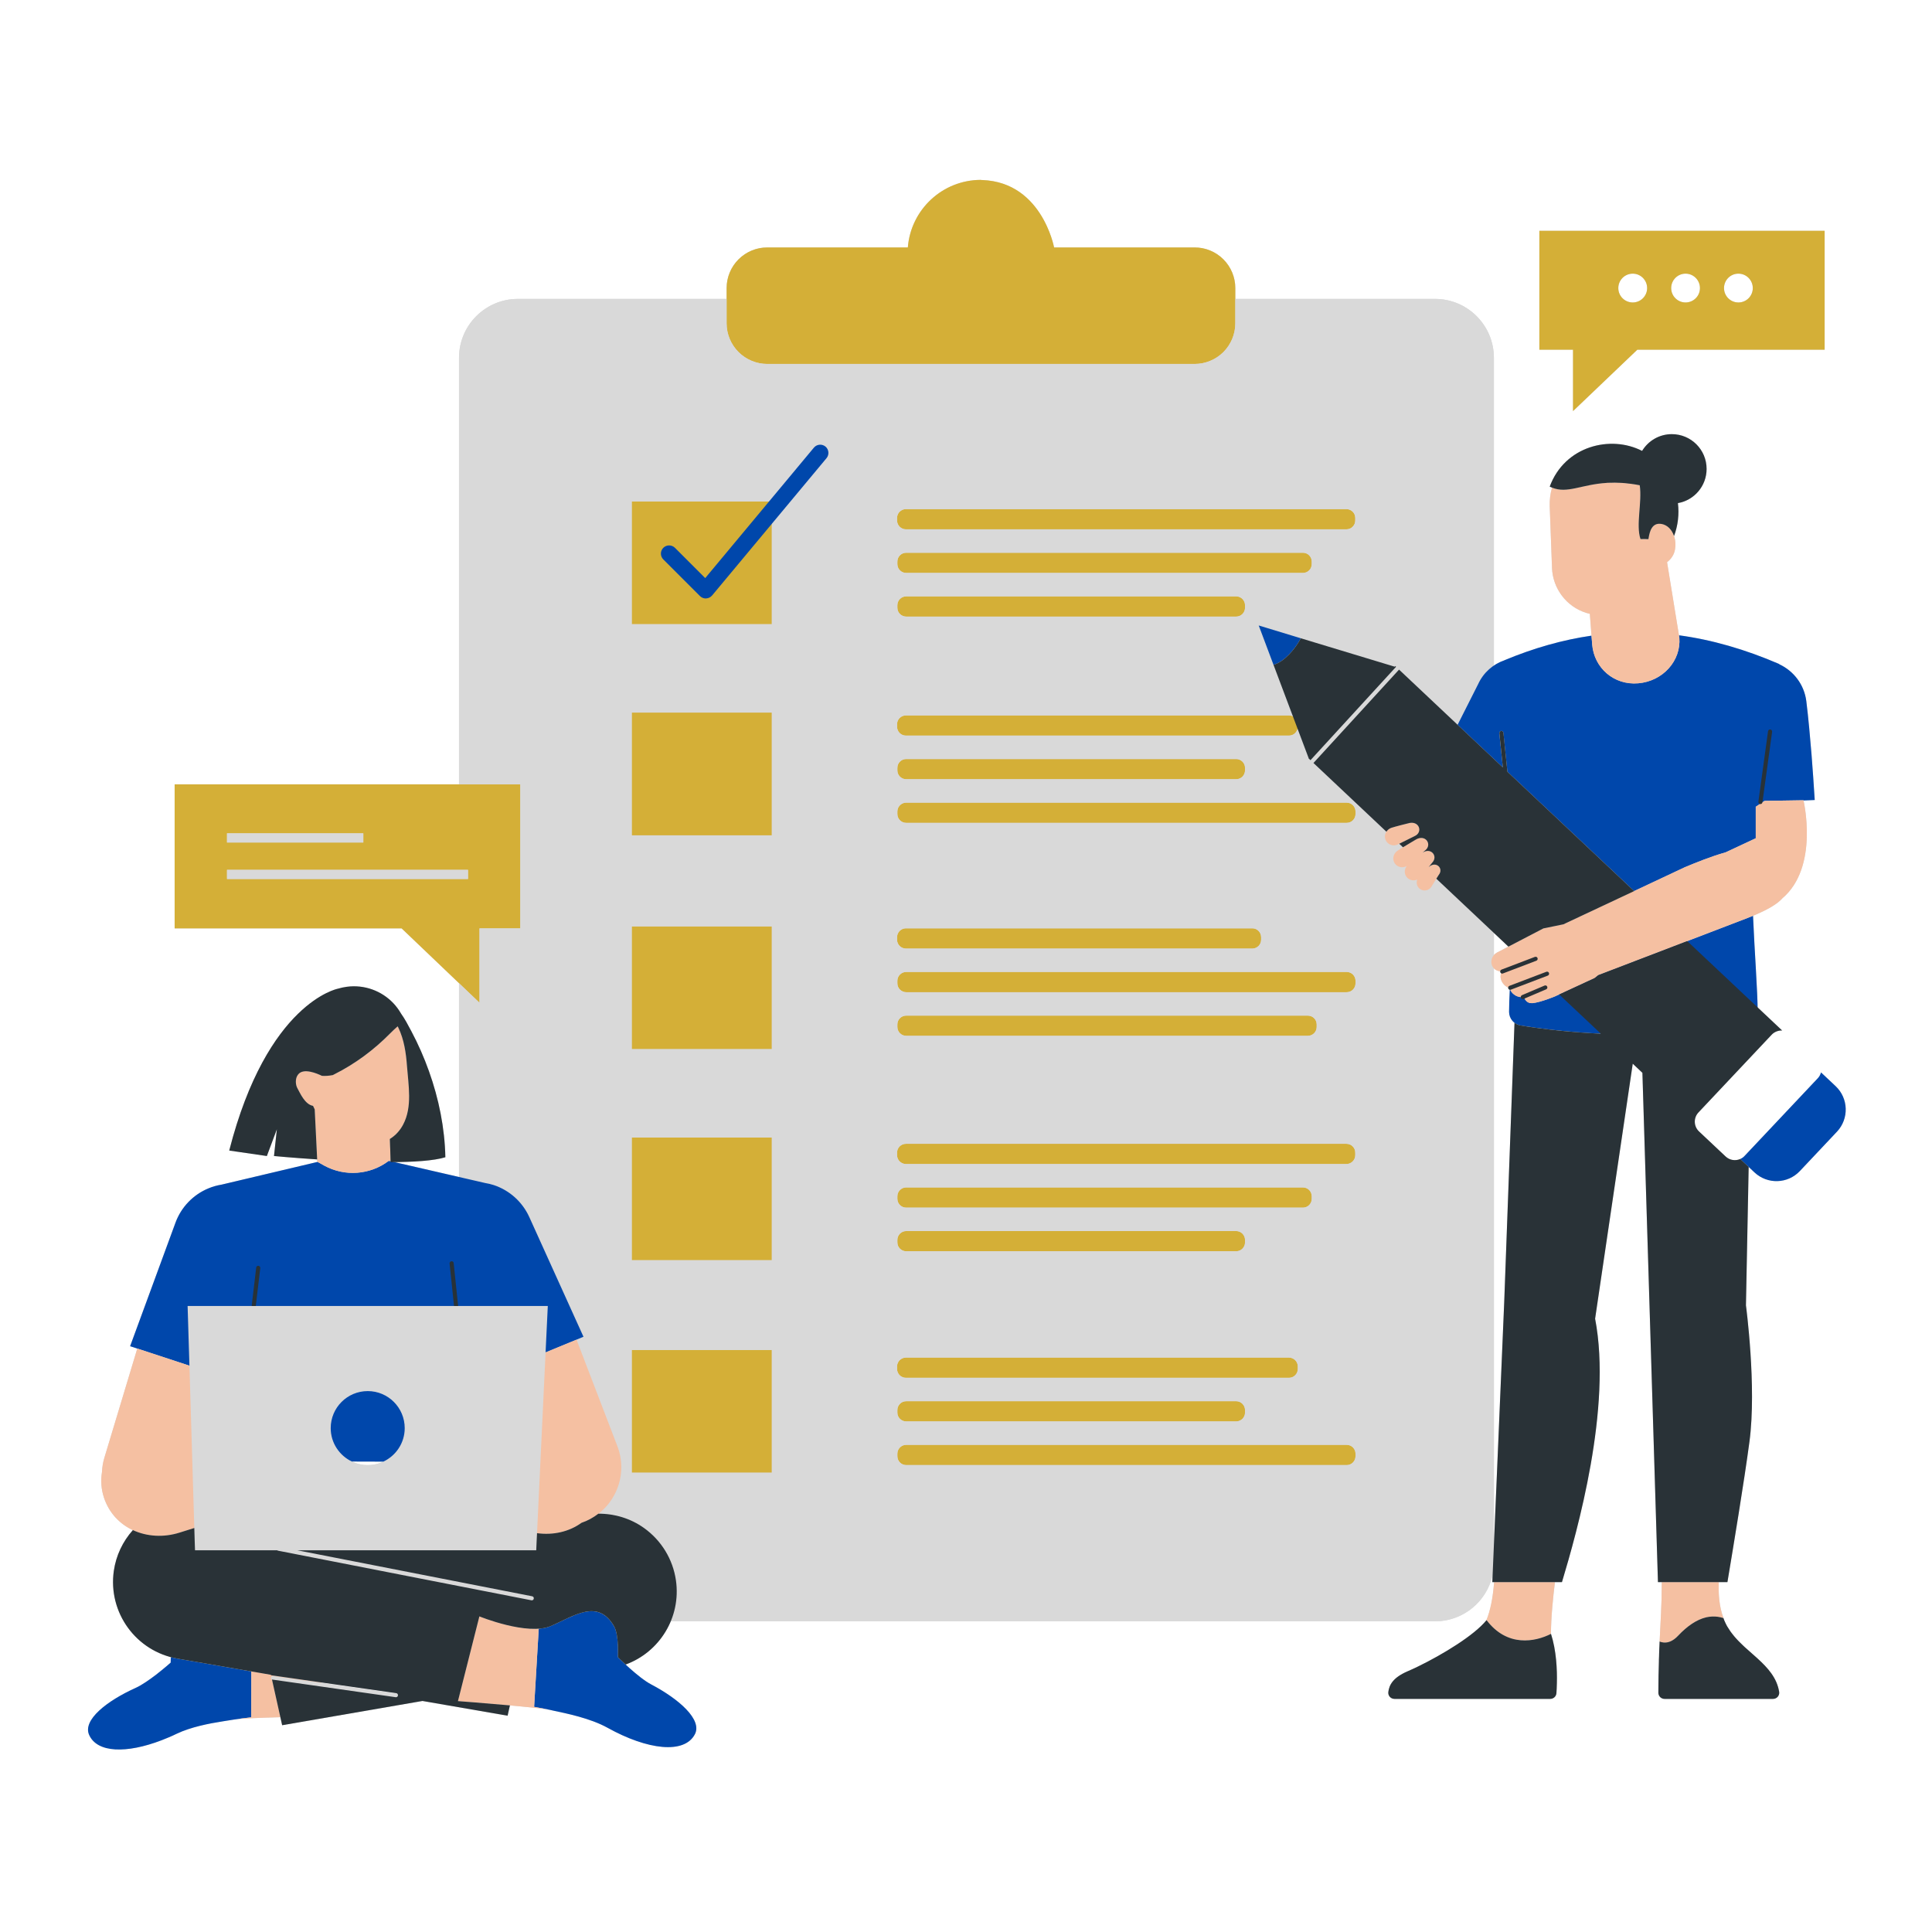
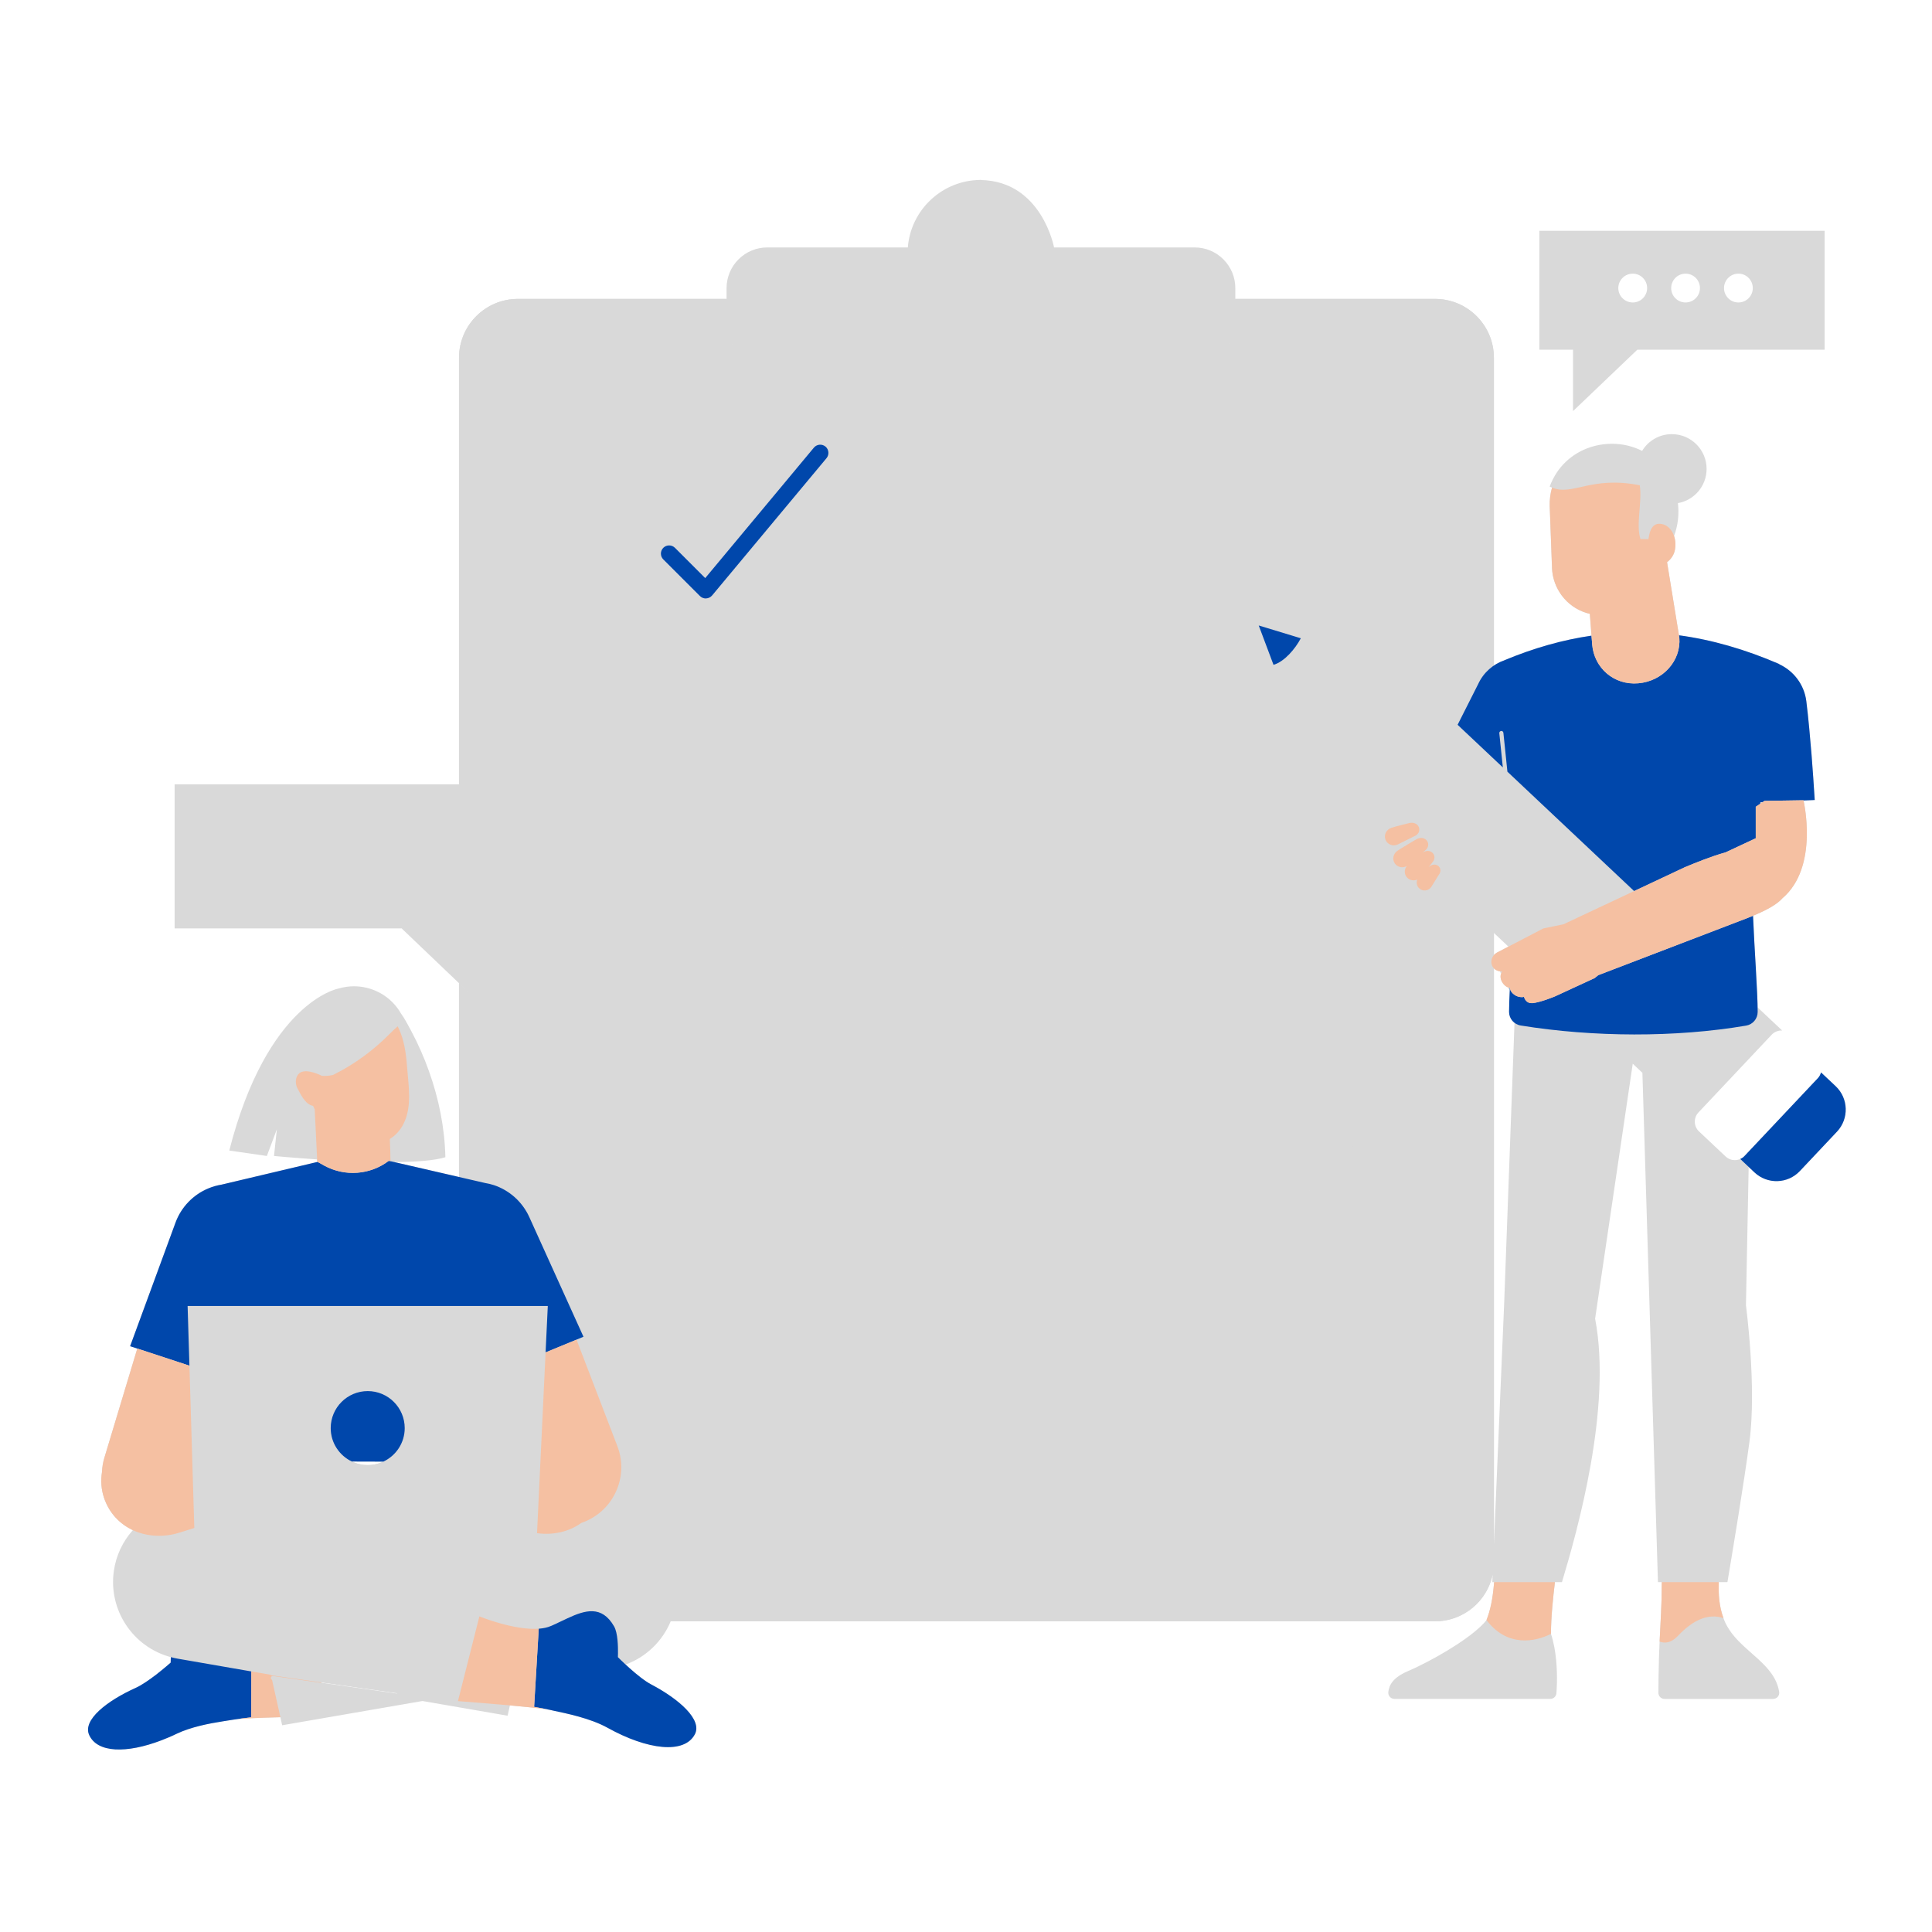
<svg xmlns="http://www.w3.org/2000/svg" width="200" zoomAndPan="magnify" viewBox="0 0 150 150" height="200" preserveAspectRatio="xMidYMid meet" version="1.0">
  <defs>
    <clipPath id="7065c2289e">
      <path d="M 135 83 L 143.562 83 L 143.562 92 L 135 92 Z M 135 83 " clip-rule="nonzero" />
    </clipPath>
    <clipPath id="b297cacd1f">
      <path d="M 6.312 13.805 L 141 13.805 L 141 136 L 6.312 136 Z M 6.312 13.805 " clip-rule="nonzero" />
    </clipPath>
    <clipPath id="bd02a43b0e">
-       <path d="M 13 13.805 L 142 13.805 L 142 115 L 13 115 Z M 13 13.805 " clip-rule="nonzero" />
-     </clipPath>
+       </clipPath>
    <clipPath id="98d6b8ec82">
      <path d="M 6.312 34 L 143.562 34 L 143.562 136 L 6.312 136 Z M 6.312 34 " clip-rule="nonzero" />
    </clipPath>
  </defs>
  <path fill="#d9d9d9" d="M 122.129 31.918 L 127.121 27.152 L 141.664 27.152 L 141.664 17.922 L 119.516 17.922 L 119.516 27.152 L 122.129 27.152 Z M 134.969 21.246 C 135.586 21.246 136.086 21.746 136.086 22.367 C 136.086 22.984 135.586 23.484 134.969 23.484 C 134.352 23.484 133.852 22.984 133.852 22.367 C 133.852 21.75 134.352 21.246 134.969 21.246 Z M 130.867 21.246 C 131.484 21.246 131.984 21.746 131.984 22.367 C 131.984 22.984 131.484 23.484 130.867 23.484 C 130.25 23.484 129.75 22.984 129.75 22.367 C 129.75 21.75 130.25 21.246 130.867 21.246 Z M 126.766 21.246 C 127.383 21.246 127.883 21.746 127.883 22.367 C 127.883 22.984 127.383 23.484 126.766 23.484 C 126.148 23.484 125.645 22.984 125.645 22.367 C 125.645 21.75 126.148 21.246 126.766 21.246 Z M 126.766 21.246 " fill-opacity="1" fill-rule="nonzero" />
  <g clip-path="url(#7065c2289e)">
    <path fill="#d9d9d9" d="M 142.52 84.332 C 142.117 83.953 141.715 83.574 141.383 83.262 C 141.34 83.422 141.262 83.578 141.141 83.707 C 139.773 85.156 136.816 88.297 135.449 89.746 C 135.352 89.852 135.238 89.93 135.113 89.984 C 135.438 90.293 135.828 90.656 136.215 91.023 C 137.219 91.969 138.797 91.922 139.742 90.918 C 140.637 89.969 141.73 88.809 142.625 87.859 C 143.566 86.855 143.52 85.277 142.52 84.332 Z M 142.52 84.332 " fill-opacity="1" fill-rule="nonzero" />
  </g>
  <g clip-path="url(#b297cacd1f)">
    <path fill="#d9d9d9" d="M 133.977 89.789 C 133.367 89.219 132.52 88.418 131.91 87.844 C 131.492 87.449 131.473 86.789 131.867 86.371 C 133.23 84.922 136.191 81.777 137.555 80.332 C 137.609 80.273 137.668 80.227 137.727 80.184 C 137.738 80.176 137.754 80.172 137.766 80.164 C 137.816 80.133 137.871 80.102 137.926 80.082 C 137.934 80.078 137.941 80.074 137.949 80.074 C 138.016 80.051 138.078 80.031 138.145 80.02 C 138.148 80.02 138.148 80.02 138.148 80.02 C 138.223 80.008 138.293 80.004 138.367 80.008 L 136.461 78.215 C 136.43 76.559 136.207 73.566 136.105 71.098 C 135.969 71.156 135.828 71.215 135.676 71.273 C 137.168 70.691 137.988 70.199 138.387 69.738 C 141.164 67.379 140.09 62.453 140.023 62.148 L 140.895 62.113 C 140.824 60.938 140.738 59.766 140.648 58.59 C 140.531 57.203 140.414 55.82 140.242 54.438 C 140.078 53.137 139.246 52.082 138.137 51.57 C 138.137 51.562 138.141 51.555 138.141 51.555 C 135.496 50.414 132.91 49.668 130.352 49.32 L 130.383 49.504 L 129.43 43.648 C 129.754 43.398 129.977 43.059 130.047 42.656 C 130.109 42.281 130.078 41.926 129.973 41.617 C 130.281 40.789 130.375 39.914 130.273 39.062 C 131.539 38.84 132.5 37.734 132.5 36.406 C 132.5 34.914 131.289 33.707 129.801 33.707 C 128.82 33.707 127.965 34.227 127.492 35.008 C 125.051 33.754 121.484 34.617 120.316 37.781 C 120.379 37.812 120.438 37.832 120.5 37.859 C 120.367 38.312 120.305 38.797 120.32 39.301 L 120.496 44.102 C 120.559 45.668 121.59 47.102 123.176 47.59 C 123.262 47.617 123.348 47.633 123.434 47.656 L 123.562 49.352 C 121.332 49.672 119.09 50.309 116.812 51.258 C 116.809 51.262 116.805 51.262 116.801 51.266 C 116.512 51.363 116.238 51.504 115.984 51.676 L 115.984 27.781 C 115.984 25.258 113.938 23.207 111.414 23.207 L 95.91 23.207 C 95.91 23.016 95.91 22.758 95.91 22.367 C 95.91 21.531 95.578 20.727 94.984 20.137 C 94.395 19.543 93.59 19.211 92.754 19.211 L 81.836 19.211 C 81.836 19.211 80.891 14.082 76.172 13.977 L 76.16 13.965 C 76.082 13.965 76.008 13.973 75.93 13.977 C 75.891 13.977 75.852 13.977 75.812 13.977 L 75.816 13.98 C 72.984 14.152 70.703 16.391 70.484 19.211 L 59.566 19.211 C 58.73 19.211 57.93 19.543 57.336 20.137 C 56.746 20.727 56.41 21.531 56.41 22.367 C 56.41 22.758 56.41 23.016 56.41 23.207 L 40.211 23.207 C 37.684 23.207 35.637 25.258 35.637 27.781 L 35.637 60.895 L 13.559 60.895 L 13.559 72.078 L 31.18 72.078 L 37.23 77.855 L 35.637 76.336 L 35.637 91.379 L 30.613 90.223 C 32.266 90.211 33.73 90.109 34.578 89.848 C 34.531 87.57 34.07 85.309 33.305 83.164 C 32.926 82.102 32.469 81.062 31.938 80.066 C 31.68 79.578 31.434 79.109 31.133 78.688 C 30.961 78.391 30.762 78.121 30.531 77.879 C 29.625 76.93 28.297 76.43 26.926 76.613 C 26.688 76.645 26.457 76.695 26.234 76.762 C 26.234 76.762 20.746 77.812 17.801 89.328 L 20.719 89.75 L 21.496 87.676 L 21.273 89.75 C 21.273 89.75 22.691 89.887 24.625 90.016 L 24.434 86.133 L 24.633 90.215 L 24.652 90.211 L 17.207 91.973 C 16.855 92.031 16.512 92.125 16.18 92.262 C 14.992 92.758 14.062 93.727 13.621 94.938 C 12.094 99.098 10.102 104.516 10.102 104.516 L 10.66 104.699 C 10.551 105.059 10.445 105.414 10.336 105.773 C 9.582 108.266 8.816 110.82 8.109 113.16 C 7.992 113.539 7.934 113.922 7.918 114.309 C 7.812 114.957 7.859 115.625 8.066 116.262 C 8.461 117.461 9.289 118.316 10.316 118.797 C 9.527 119.68 9.008 120.777 8.84 121.965 C 8.402 125.023 10.336 127.883 13.266 128.66 C 13.266 128.68 13.266 128.695 13.262 128.711 C 13.262 128.734 13.262 128.758 13.262 128.781 C 13.258 128.793 13.258 128.809 13.258 128.82 C 13.258 128.824 13.258 128.828 13.258 128.832 C 13.258 128.871 13.254 128.902 13.254 128.934 C 13.254 128.938 13.254 128.941 13.254 128.945 C 13.254 128.953 13.254 128.957 13.254 128.965 C 13.25 129.039 13.25 129.086 13.25 129.086 C 13.25 129.086 12.746 129.535 12.121 130.02 C 11.605 130.414 11.008 130.832 10.543 131.043 C 8.297 132.055 6.41 133.539 6.918 134.691 C 7.543 136.105 9.828 136.152 12.535 135.117 C 12.73 135.043 12.926 134.965 13.121 134.879 C 13.316 134.797 13.516 134.707 13.719 134.609 C 14.824 134.082 16.242 133.809 17.316 133.641 C 17.582 133.598 17.824 133.562 18.035 133.527 C 18.082 133.523 18.121 133.516 18.16 133.508 C 18.188 133.504 18.219 133.5 18.246 133.496 C 18.246 133.496 18.25 133.496 18.25 133.496 C 18.715 133.422 20.242 133.363 21.77 133.324 L 21.613 132.625 L 21.906 133.949 C 21.906 133.949 26.844 133.094 32.801 132.066 C 36.664 132.734 39.41 133.207 39.41 133.207 L 39.59 132.406 C 39.469 132.395 39.352 132.387 39.23 132.375 C 40.746 132.508 42.258 132.66 42.719 132.758 C 42.746 132.766 42.773 132.77 42.805 132.777 C 42.844 132.785 42.883 132.797 42.926 132.805 C 43.984 133.035 45.836 133.402 47.172 134.145 C 50.273 135.867 53.145 136.211 53.953 134.641 C 54.531 133.52 52.738 131.926 50.559 130.777 C 49.594 130.277 48.109 128.797 47.984 128.672 C 48.039 128.727 48.262 128.949 48.57 129.234 C 50.184 128.648 51.434 127.41 52.074 125.879 L 111.414 125.879 C 113.613 125.879 115.445 124.328 115.887 122.262 L 115.863 122.836 L 116.004 122.836 C 115.898 124.16 115.703 125.047 115.41 125.789 C 115.41 125.789 115.41 125.789 115.414 125.785 C 114.473 126.961 112.012 128.457 110.102 129.383 L 110.934 130.676 L 110.102 129.383 C 109.812 129.523 109.535 129.652 109.277 129.762 C 108.148 130.254 107.859 130.816 107.789 131.363 C 107.75 131.648 107.977 131.902 108.266 131.902 L 120.363 131.902 C 120.613 131.902 120.82 131.711 120.84 131.461 C 120.855 131.258 120.871 130.988 120.879 130.676 C 120.902 129.652 120.844 128.16 120.418 126.855 C 120.414 125.625 120.586 123.973 120.727 122.836 L 121.27 122.836 C 122.445 118.93 125.176 109.301 123.844 102.383 L 126.766 82.586 L 127.516 83.293 L 128.723 122.836 L 129.023 122.836 C 129.023 122.922 129.02 123.004 129.02 123.09 C 129.02 124.629 128.926 125.809 128.852 127.449 C 128.848 127.574 128.84 127.699 128.836 127.828 C 128.836 127.875 128.832 127.926 128.832 127.973 C 128.828 128.047 128.824 128.121 128.82 128.195 C 128.82 128.273 128.816 128.355 128.812 128.438 C 128.812 128.484 128.809 128.531 128.809 128.578 C 128.805 128.676 128.801 128.777 128.797 128.879 C 128.797 128.906 128.797 128.934 128.797 128.965 C 128.773 129.68 128.762 130.484 128.758 131.422 C 128.754 131.688 128.969 131.906 129.234 131.906 L 137.66 131.906 C 137.953 131.906 138.184 131.645 138.133 131.352 C 137.957 130.262 137.254 129.496 136.457 128.766 C 136.43 128.742 136.398 128.715 136.371 128.691 C 136.129 128.473 135.883 128.258 135.637 128.035 C 135.582 127.984 135.523 127.934 135.469 127.883 C 135.406 127.828 135.348 127.77 135.289 127.715 C 135.227 127.656 135.168 127.598 135.109 127.539 C 135.055 127.488 135.004 127.434 134.949 127.379 C 134.891 127.316 134.832 127.254 134.773 127.188 C 134.727 127.137 134.68 127.082 134.633 127.027 C 134.574 126.957 134.52 126.883 134.461 126.812 C 134.422 126.758 134.379 126.707 134.344 126.652 C 134.285 126.57 134.23 126.48 134.176 126.395 C 134.148 126.344 134.117 126.301 134.09 126.25 C 134.012 126.113 133.941 125.969 133.879 125.82 C 133.879 125.82 133.879 125.816 133.879 125.816 C 133.852 125.754 133.832 125.691 133.809 125.629 C 133.469 124.707 133.414 123.773 133.445 122.836 L 134.117 122.836 C 134.57 120.148 135.422 114.988 135.828 111.926 C 136.398 107.645 135.555 101.348 135.555 101.348 L 135.766 90.598 C 135.535 90.383 135.312 90.172 135.113 89.984 C 134.742 90.148 134.289 90.086 133.977 89.789 Z M 129.219 127.527 C 129.246 127.527 129.27 127.527 129.297 127.527 C 129.27 127.527 129.246 127.527 129.219 127.527 Z M 130.113 127.168 C 130.172 127.113 130.234 127.055 130.297 126.988 C 130.375 126.902 130.457 126.824 130.539 126.746 C 130.457 126.824 130.375 126.902 130.297 126.988 C 130.234 127.055 130.172 127.113 130.113 127.168 Z M 129.371 127.52 C 129.402 127.52 129.434 127.512 129.465 127.508 C 129.434 127.512 129.402 127.52 129.371 127.52 Z M 129.531 127.492 C 129.582 127.477 129.637 127.461 129.691 127.438 C 129.637 127.461 129.582 127.477 129.531 127.492 Z M 129.73 127.418 C 129.777 127.398 129.82 127.375 129.867 127.348 C 129.82 127.375 129.777 127.398 129.73 127.418 Z M 129.926 127.309 C 129.969 127.277 130.012 127.246 130.055 127.211 C 130.012 127.246 129.969 127.277 129.926 127.309 Z M 133.645 125.582 C 133.402 125.52 133.16 125.496 132.914 125.508 C 132.766 125.516 132.617 125.535 132.465 125.57 C 132.383 125.59 132.297 125.617 132.211 125.645 C 132.688 125.484 133.164 125.461 133.645 125.582 Z M 130.613 126.672 C 130.668 126.621 130.727 126.566 130.785 126.516 C 130.727 126.566 130.668 126.621 130.613 126.672 Z M 130.867 126.441 C 130.926 126.395 130.984 126.348 131.039 126.305 C 130.984 126.348 130.926 126.395 130.867 126.441 Z M 131.117 126.242 C 131.199 126.18 131.281 126.121 131.363 126.066 C 131.281 126.121 131.199 126.18 131.117 126.242 Z M 131.367 126.066 C 131.449 126.012 131.531 125.961 131.613 125.914 C 131.531 125.961 131.449 126.012 131.367 126.066 Z M 131.691 125.871 C 131.75 125.84 131.809 125.812 131.871 125.785 C 131.809 125.812 131.75 125.84 131.691 125.871 Z M 131.957 125.742 C 132.016 125.719 132.074 125.695 132.133 125.672 C 132.074 125.695 132.016 125.719 131.957 125.742 Z M 69.672 96.465 L 69.672 96.266 C 69.672 96.121 69.715 95.992 69.789 95.883 C 69.715 95.992 69.672 96.121 69.672 96.266 L 69.672 96.465 C 69.672 96.605 69.715 96.738 69.789 96.848 C 69.715 96.738 69.672 96.605 69.672 96.465 Z M 69.672 46.988 C 69.672 46.844 69.715 46.715 69.789 46.605 C 69.715 46.715 69.672 46.844 69.672 46.988 L 69.672 47.188 C 69.672 47.328 69.715 47.461 69.789 47.57 C 69.715 47.461 69.672 47.328 69.672 47.188 Z M 69.871 47.672 C 69.996 47.797 70.168 47.875 70.359 47.875 L 95.977 47.875 C 96.125 47.875 96.266 47.824 96.379 47.742 C 96.266 47.824 96.125 47.875 95.977 47.875 L 70.359 47.875 C 70.168 47.871 69.996 47.797 69.871 47.672 Z M 95.977 46.301 C 96.023 46.301 96.07 46.305 96.113 46.316 C 96.07 46.305 96.023 46.301 95.977 46.301 Z M 69.789 76.73 C 69.715 76.621 69.672 76.488 69.672 76.348 L 69.672 76.148 C 69.672 76.023 69.707 75.906 69.766 75.805 C 69.707 75.906 69.672 76.023 69.672 76.148 L 69.672 76.348 C 69.672 76.488 69.715 76.621 69.789 76.73 Z M 69.953 73.531 C 70.062 73.602 70.195 73.648 70.336 73.648 L 97.23 73.648 C 97.371 73.648 97.504 73.602 97.613 73.531 C 97.504 73.602 97.371 73.648 97.23 73.648 L 70.336 73.648 C 70.195 73.648 70.062 73.605 69.953 73.531 Z M 97.23 72.074 C 97.371 72.074 97.504 72.117 97.613 72.191 C 97.504 72.117 97.371 72.074 97.23 72.074 Z M 70.199 72.09 C 70.242 72.078 70.289 72.074 70.336 72.074 C 70.289 72.074 70.242 72.078 70.199 72.09 Z M 69.789 60.199 C 69.715 60.09 69.672 59.957 69.672 59.812 L 69.672 59.617 C 69.672 59.473 69.715 59.34 69.789 59.23 C 69.715 59.34 69.672 59.473 69.672 59.617 L 69.672 59.812 C 69.672 59.957 69.715 60.09 69.789 60.199 Z M 69.789 62.621 C 69.715 62.73 69.672 62.859 69.672 63.004 L 69.672 63.203 C 69.672 63.344 69.715 63.477 69.789 63.586 C 69.715 63.477 69.672 63.344 69.672 63.203 L 69.672 63.004 C 69.672 62.859 69.715 62.73 69.789 62.621 Z M 69.672 79.535 C 69.672 79.395 69.715 79.262 69.789 79.152 C 69.715 79.262 69.672 79.395 69.672 79.535 L 69.672 79.734 C 69.672 79.859 69.707 79.977 69.766 80.078 C 69.707 79.977 69.672 79.859 69.672 79.734 Z M 102.109 79.152 C 102.184 79.262 102.227 79.395 102.227 79.535 C 102.227 79.395 102.184 79.262 102.109 79.152 Z M 102.215 79.875 C 102.199 79.949 102.168 80.016 102.133 80.078 C 102.168 80.016 102.199 79.949 102.215 79.875 Z M 69.871 60.301 C 69.996 60.422 70.168 60.5 70.359 60.5 L 95.977 60.5 C 96.125 60.5 96.266 60.449 96.379 60.367 C 96.266 60.449 96.125 60.5 95.977 60.5 L 70.359 60.5 C 70.168 60.5 69.996 60.422 69.871 60.301 Z M 100.383 57.035 C 100.355 57.051 100.332 57.062 100.301 57.07 C 100.332 57.062 100.355 57.051 100.383 57.035 Z M 100.719 56.652 C 100.711 56.684 100.699 56.707 100.684 56.734 C 100.699 56.707 100.711 56.684 100.719 56.652 Z M 101.727 43.215 C 101.801 43.324 101.844 43.457 101.844 43.602 L 101.844 43.797 C 101.844 43.988 101.77 44.16 101.645 44.285 C 101.594 44.336 101.531 44.375 101.465 44.41 C 101.531 44.375 101.594 44.336 101.645 44.285 C 101.77 44.16 101.844 43.988 101.844 43.797 L 101.844 43.602 C 101.844 43.457 101.801 43.324 101.727 43.215 Z M 69.871 44.285 C 69.922 44.336 69.984 44.375 70.051 44.41 C 69.984 44.375 69.922 44.336 69.871 44.285 C 69.75 44.16 69.672 43.988 69.672 43.801 L 69.672 43.602 C 69.672 43.457 69.715 43.324 69.789 43.215 C 69.715 43.324 69.672 43.457 69.672 43.602 L 69.672 43.801 C 69.672 43.988 69.75 44.16 69.871 44.285 Z M 69.727 56.734 C 69.68 56.641 69.648 56.539 69.648 56.426 C 69.648 56.539 69.68 56.641 69.727 56.734 Z M 69.703 72.496 C 69.668 72.578 69.648 72.668 69.648 72.762 C 69.648 72.668 69.668 72.578 69.703 72.496 Z M 69.953 90.258 C 69.898 90.223 69.855 90.176 69.812 90.129 C 69.855 90.176 69.898 90.223 69.953 90.258 Z M 70.359 97.148 L 95.977 97.148 C 96.094 97.148 96.199 97.117 96.297 97.066 C 96.199 97.117 96.094 97.148 95.977 97.148 L 70.359 97.148 C 70.215 97.148 70.082 97.105 69.973 97.031 C 70.082 97.105 70.215 97.148 70.359 97.148 Z M 101.16 92.191 L 70.359 92.191 C 69.98 92.191 69.672 92.496 69.672 92.879 L 69.672 93.074 C 69.672 93.203 69.707 93.316 69.766 93.418 C 69.707 93.316 69.672 93.203 69.672 93.074 L 69.672 92.879 C 69.672 92.496 69.98 92.191 70.359 92.191 L 101.16 92.191 C 101.539 92.191 101.844 92.496 101.844 92.879 L 101.844 93.074 C 101.844 93.203 101.809 93.316 101.75 93.418 C 101.809 93.316 101.844 93.203 101.844 93.074 L 101.844 92.879 C 101.844 92.5 101.539 92.191 101.16 92.191 Z M 70.336 90.375 C 70.289 90.375 70.242 90.371 70.199 90.359 C 70.242 90.371 70.289 90.375 70.336 90.375 Z M 105.004 90.188 C 105.008 90.184 105.016 90.18 105.02 90.172 C 105.016 90.18 105.008 90.184 105.004 90.188 Z M 104.535 88.805 L 70.336 88.805 C 70.195 88.805 70.062 88.848 69.953 88.922 C 70.062 88.848 70.195 88.805 70.336 88.805 L 104.535 88.805 C 104.66 88.805 104.777 88.84 104.879 88.898 C 104.777 88.84 104.66 88.805 104.535 88.805 Z M 70.336 41.098 C 70.289 41.098 70.242 41.094 70.199 41.082 C 70.242 41.094 70.289 41.098 70.336 41.098 Z M 70.336 105.402 L 100.074 105.402 C 100.285 105.402 100.473 105.5 100.598 105.648 C 100.473 105.5 100.285 105.402 100.074 105.402 L 70.336 105.402 C 70.125 105.402 69.938 105.5 69.812 105.648 C 69.938 105.5 70.125 105.402 70.336 105.402 Z M 100.719 106.516 C 100.711 106.543 100.699 106.57 100.684 106.594 C 100.699 106.57 100.711 106.543 100.719 106.516 Z M 100.383 106.898 C 100.355 106.91 100.332 106.922 100.301 106.934 C 100.332 106.922 100.355 106.91 100.383 106.898 Z M 69.766 110.016 C 69.707 109.918 69.672 109.801 69.672 109.676 L 69.672 109.477 C 69.672 109.332 69.715 109.203 69.789 109.094 C 69.715 109.203 69.672 109.332 69.672 109.477 L 69.672 109.676 C 69.672 109.801 69.707 109.918 69.766 110.016 Z M 115.988 72.434 L 117.113 73.496 L 119.824 72.082 L 116.211 73.965 C 116.125 74.016 116.047 74.078 115.988 74.152 Z M 119.766 79.863 C 119.66 79.852 119.555 79.836 119.445 79.824 C 119.555 79.836 119.66 79.852 119.766 79.863 Z M 122.723 80.16 C 122.711 80.16 122.703 80.16 122.695 80.16 C 122.703 80.16 122.711 80.16 122.723 80.16 Z M 121.152 80.023 C 121.133 80.023 121.113 80.02 121.094 80.016 C 121.113 80.02 121.133 80.023 121.152 80.023 Z M 136.836 62.289 L 136.836 62.277 L 136.852 62.277 L 137 62.18 Z M 136.641 62.422 L 136.316 62.637 Z M 129.285 40.773 C 129.355 40.809 129.422 40.848 129.48 40.898 C 129.422 40.848 129.355 40.809 129.285 40.773 Z M 129.836 41.312 C 129.797 41.246 129.758 41.18 129.711 41.121 C 129.758 41.18 129.797 41.246 129.836 41.312 Z M 129.973 41.617 C 129.949 41.539 129.918 41.469 129.883 41.402 C 129.918 41.469 129.949 41.539 129.973 41.617 Z M 129.668 41.074 C 129.625 41.023 129.578 40.977 129.527 40.938 C 129.578 40.98 129.625 41.023 129.668 41.074 Z M 129.234 40.754 C 129.16 40.723 129.082 40.695 129 40.68 C 129.082 40.695 129.16 40.723 129.234 40.754 Z M 127.82 41.852 C 127.805 41.852 127.793 41.852 127.777 41.852 C 127.793 41.852 127.805 41.852 127.82 41.852 Z M 127.672 41.852 C 127.641 41.852 127.609 41.848 127.582 41.848 C 127.609 41.848 127.641 41.852 127.672 41.852 Z M 127.539 41.848 C 127.52 41.848 127.496 41.848 127.48 41.848 C 127.496 41.848 127.516 41.848 127.539 41.848 Z M 127.449 41.848 C 127.438 41.848 127.426 41.848 127.418 41.852 C 127.426 41.848 127.438 41.848 127.449 41.848 Z M 125.965 37.496 C 125.957 37.496 125.949 37.496 125.938 37.492 C 125.949 37.496 125.957 37.496 125.965 37.496 Z M 125.367 37.473 C 125.324 37.473 125.281 37.473 125.238 37.477 C 125.281 37.473 125.324 37.473 125.367 37.473 Z M 124.809 37.484 C 124.785 37.488 124.762 37.488 124.734 37.492 C 124.738 37.492 124.738 37.492 124.738 37.492 C 124.762 37.488 124.785 37.488 124.809 37.484 Z M 121.742 38 C 121.727 38 121.711 38.004 121.695 38.004 C 121.711 38.004 121.727 38 121.742 38 Z M 120.773 37.945 C 120.797 37.953 120.824 37.961 120.852 37.965 C 120.824 37.961 120.797 37.953 120.773 37.945 Z M 121.059 38 C 121.082 38.004 121.105 38.008 121.129 38.012 C 121.105 38.008 121.082 38.004 121.059 38 Z M 121.402 38.023 C 121.41 38.023 121.414 38.02 121.422 38.02 C 121.414 38.02 121.41 38.023 121.402 38.023 Z M 116.68 59.582 L 115.988 58.926 Z M 104.535 39.527 C 104.66 39.527 104.777 39.562 104.879 39.621 C 104.777 39.562 104.66 39.527 104.535 39.527 L 70.336 39.527 C 70.195 39.527 70.062 39.57 69.953 39.645 C 70.062 39.57 70.195 39.527 70.336 39.527 Z M 94.988 27.332 C 95.355 26.961 95.625 26.508 95.773 26.02 C 95.863 25.723 95.91 25.414 95.91 25.102 C 95.91 25.414 95.863 25.723 95.773 26.02 C 95.625 26.512 95.355 26.961 94.988 27.332 C 94.395 27.922 93.594 28.258 92.754 28.258 C 93.594 28.258 94.395 27.922 94.988 27.332 Z M 58.652 28.121 C 58.16 27.969 57.707 27.703 57.336 27.332 C 57.09 27.086 56.891 26.805 56.742 26.496 C 56.891 26.801 57.09 27.086 57.336 27.332 C 57.707 27.703 58.16 27.969 58.652 28.121 Z M 49.047 55.324 L 49.047 64.855 Z M 49.047 88.316 L 49.047 97.844 Z M 21.035 130.316 C 21.027 130.297 21.027 130.277 21.031 130.258 C 21.027 130.277 21.027 130.297 21.035 130.316 Z M 21.055 130.363 C 21.047 130.355 21.047 130.348 21.043 130.34 C 21.047 130.348 21.051 130.355 21.055 130.363 Z M 24.949 130.656 L 24.941 130.625 L 30.766 131.457 C 30.797 131.461 30.824 131.48 30.848 131.5 Z M 15.117 119.668 L 15.086 118.633 L 14.875 111.621 Z M 31.422 110.879 C 31.422 111.008 31.41 111.133 31.395 111.258 C 31.41 111.133 31.422 111.008 31.422 110.879 Z M 31.379 111.352 C 31.363 111.465 31.34 111.574 31.309 111.68 C 31.34 111.574 31.363 111.465 31.379 111.352 Z M 31.297 111.715 C 31.262 111.836 31.215 111.949 31.164 112.062 C 31.215 111.949 31.262 111.836 31.297 111.715 Z M 31.137 112.125 C 31.086 112.227 31.031 112.328 30.969 112.426 C 31.031 112.328 31.086 112.227 31.137 112.125 Z M 30.957 112.445 C 30.883 112.555 30.805 112.656 30.723 112.758 C 30.805 112.66 30.883 112.555 30.957 112.445 Z M 30.711 112.77 C 30.625 112.867 30.531 112.957 30.434 113.043 C 30.531 112.957 30.625 112.867 30.711 112.77 Z M 30.434 113.043 C 29.93 113.484 29.27 113.75 28.551 113.75 C 27.824 113.75 27.16 113.48 26.656 113.035 C 26.855 113.211 27.078 113.359 27.32 113.473 L 29.762 113.48 C 30.004 113.367 30.23 113.219 30.434 113.043 Z M 26.652 113.031 C 26.555 112.945 26.461 112.852 26.375 112.754 C 26.461 112.852 26.555 112.945 26.652 113.031 Z M 25.703 111.254 C 25.688 111.133 25.676 111.008 25.676 110.879 C 25.676 111.008 25.688 111.133 25.703 111.254 Z M 26.371 112.75 C 26.289 112.652 26.211 112.551 26.141 112.441 C 26.211 112.551 26.289 112.652 26.371 112.75 Z M 26.125 112.418 C 26.062 112.32 26.008 112.219 25.961 112.117 C 26.008 112.219 26.062 112.32 26.125 112.418 Z M 25.93 112.059 C 25.879 111.945 25.836 111.832 25.801 111.711 C 25.836 111.832 25.879 111.945 25.93 112.059 Z M 25.789 111.672 C 25.758 111.566 25.734 111.461 25.719 111.352 C 25.734 111.461 25.758 111.57 25.789 111.672 Z M 39.918 126.293 C 39.91 126.293 39.906 126.293 39.898 126.289 C 39.906 126.293 39.91 126.293 39.918 126.293 Z M 39.164 126.121 C 39.16 126.121 39.156 126.121 39.152 126.121 C 39.156 126.121 39.16 126.121 39.164 126.121 Z M 38.812 126.027 C 38.805 126.027 38.801 126.023 38.793 126.023 C 38.801 126.023 38.805 126.027 38.812 126.027 Z M 38.172 125.836 Z M 37.91 125.75 C 37.902 125.746 37.895 125.746 37.891 125.742 C 37.895 125.746 37.902 125.746 37.91 125.75 Z M 37.672 125.664 C 37.668 125.664 37.664 125.664 37.664 125.664 C 37.664 125.664 37.668 125.664 37.672 125.664 Z M 37.344 125.547 C 37.34 125.543 37.336 125.543 37.332 125.539 C 37.336 125.543 37.34 125.543 37.344 125.547 Z M 37.25 125.508 C 37.246 125.508 37.242 125.508 37.238 125.504 C 37.242 125.508 37.246 125.508 37.25 125.508 Z M 43.559 125.879 C 43.531 125.895 43.504 125.906 43.477 125.918 C 43.504 125.906 43.531 125.895 43.559 125.879 Z M 30.32 90.156 L 30.297 89.223 Z M 12.484 119.234 C 12.504 119.234 12.523 119.238 12.543 119.234 C 12.523 119.238 12.504 119.234 12.484 119.234 Z M 11.609 119.184 C 11.609 119.184 11.609 119.184 11.613 119.184 C 11.609 119.184 11.609 119.184 11.609 119.184 Z M 12.047 119.23 C 12.055 119.23 12.066 119.23 12.074 119.23 C 12.066 119.23 12.055 119.23 12.047 119.23 Z M 13.488 119.113 C 13.453 119.121 13.418 119.125 13.383 119.133 C 13.418 119.125 13.453 119.121 13.488 119.113 Z M 13.016 119.195 C 12.984 119.199 12.957 119.203 12.926 119.203 C 12.957 119.203 12.984 119.199 13.016 119.195 Z M 13.789 128.777 C 15.898 129.145 18.414 129.578 21.031 130.031 C 20.52 129.941 20.012 129.855 19.512 129.77 C 17.449 129.41 15.488 129.07 13.789 128.777 Z M 21.074 130.391 C 21.078 130.395 21.082 130.395 21.086 130.398 C 21.082 130.395 21.078 130.395 21.074 130.391 Z M 21.121 130.422 Z M 21.586 120.395 L 36.066 123.23 Z M 35.766 132.09 C 36.297 132.133 37.754 132.246 39.215 132.375 C 37.758 132.246 36.301 132.133 35.766 132.09 Z M 35.609 132.078 C 35.617 132.078 35.625 132.078 35.633 132.082 C 35.625 132.078 35.617 132.078 35.609 132.078 Z M 35.68 132.086 C 35.699 132.086 35.719 132.086 35.738 132.09 C 35.719 132.086 35.699 132.086 35.68 132.086 Z M 40.293 126.359 C 40.301 126.363 40.305 126.363 40.312 126.363 C 40.305 126.363 40.301 126.363 40.293 126.359 Z M 41.074 126.449 C 41.078 126.449 41.082 126.453 41.086 126.453 C 41.082 126.453 41.078 126.449 41.074 126.449 Z M 41.449 126.465 C 41.461 126.465 41.469 126.465 41.48 126.465 C 41.469 126.465 41.461 126.465 41.449 126.465 Z M 41.832 126.453 Z M 42.062 126.43 C 42.082 126.426 42.098 126.422 42.117 126.422 C 42.098 126.422 42.082 126.426 42.062 126.43 Z M 42.293 126.391 C 42.312 126.387 42.336 126.379 42.355 126.375 C 42.332 126.383 42.312 126.387 42.293 126.391 Z M 42.512 126.336 C 42.531 126.328 42.555 126.324 42.574 126.316 C 42.555 126.324 42.531 126.328 42.512 126.336 Z M 47.98 128.395 C 47.98 128.336 47.98 128.27 47.98 128.199 C 47.98 128.27 47.98 128.336 47.98 128.395 Z M 47.676 126.27 C 47.621 126.176 47.566 126.09 47.512 126.012 C 47.566 126.09 47.621 126.176 47.676 126.27 C 47.711 126.324 47.738 126.391 47.766 126.461 C 47.738 126.391 47.711 126.324 47.676 126.27 Z M 47.785 126.516 C 47.809 126.586 47.832 126.664 47.848 126.742 C 47.832 126.664 47.809 126.586 47.785 126.516 Z M 47.852 126.754 C 47.871 126.836 47.887 126.918 47.898 127 C 47.887 126.918 47.871 126.836 47.852 126.754 Z M 47.91 127.066 C 47.922 127.152 47.934 127.238 47.941 127.328 C 47.934 127.238 47.922 127.152 47.91 127.066 Z M 47.945 127.355 C 47.953 127.438 47.957 127.52 47.965 127.602 C 47.957 127.52 47.953 127.438 47.945 127.355 Z M 47.969 127.664 C 47.973 127.75 47.977 127.836 47.977 127.914 C 47.977 127.836 47.973 127.75 47.969 127.664 Z M 47.973 128.629 C 47.973 128.648 47.973 128.66 47.973 128.66 C 47.973 128.66 47.973 128.648 47.973 128.629 Z M 47.98 127.941 C 47.98 128.016 47.98 128.086 47.98 128.152 C 47.98 128.086 47.98 128.016 47.98 127.941 Z M 47.98 128.41 C 47.98 128.449 47.98 128.484 47.977 128.516 C 47.98 128.484 47.98 128.449 47.98 128.41 Z M 47.977 128.551 C 47.977 128.574 47.977 128.598 47.973 128.613 C 47.977 128.598 47.977 128.574 47.977 128.551 Z M 47.473 125.953 C 47.453 125.93 47.434 125.906 47.414 125.879 L 47.418 125.879 C 47.438 125.902 47.453 125.93 47.473 125.953 Z M 59.926 104.809 L 49.047 104.809 L 49.047 114.34 L 49.047 104.809 Z M 59.926 71.926 L 49.047 71.926 L 49.047 81.457 L 59.926 81.457 L 49.047 81.457 L 49.047 71.926 Z M 59.926 48.465 L 49.047 48.465 L 49.047 38.934 L 59.711 38.934 L 49.047 38.934 L 49.047 48.465 Z M 69.648 106.285 C 69.648 106.398 69.68 106.504 69.727 106.594 C 69.68 106.504 69.648 106.398 69.648 106.285 Z M 69.672 113.062 L 69.672 112.863 C 69.672 112.723 69.715 112.59 69.789 112.48 C 69.715 112.59 69.672 112.723 69.672 112.863 L 69.672 113.062 C 69.672 113.203 69.715 113.336 69.789 113.445 C 69.715 113.336 69.672 113.203 69.672 113.062 Z M 104.555 113.75 L 70.359 113.75 C 70.215 113.75 70.082 113.707 69.973 113.633 C 70.082 113.707 70.215 113.75 70.359 113.75 L 104.555 113.75 C 104.699 113.75 104.832 113.707 104.941 113.633 C 104.832 113.707 104.699 113.75 104.555 113.75 Z M 105.242 113.062 C 105.242 113.203 105.199 113.336 105.125 113.445 C 105.199 113.336 105.242 113.203 105.242 113.062 L 105.242 112.863 C 105.242 112.723 105.199 112.59 105.125 112.48 C 105.199 112.59 105.242 112.723 105.242 112.863 Z M 105.242 76.348 C 105.242 76.492 105.199 76.621 105.125 76.73 C 105.199 76.621 105.242 76.488 105.242 76.348 L 105.242 76.148 C 105.242 76.023 105.207 75.906 105.148 75.805 C 105.207 75.906 105.242 76.023 105.242 76.148 Z M 105.242 63.203 C 105.242 63.344 105.199 63.477 105.125 63.586 C 105.199 63.477 105.242 63.344 105.242 63.203 L 105.242 63.004 C 105.242 62.859 105.199 62.73 105.125 62.621 C 105.199 62.73 105.242 62.859 105.242 63.004 Z M 115.988 119.887 L 115.988 75.184 C 116.094 75.297 116.25 75.383 116.473 75.418 C 116.473 75.441 116.473 75.465 116.484 75.484 C 116.496 75.523 116.523 75.547 116.555 75.566 C 116.371 75.996 116.727 76.547 117.098 76.664 C 117.09 76.691 117.09 76.719 117.102 76.746 C 117.121 76.797 117.168 76.828 117.219 76.84 C 117.188 77.516 117.164 78.113 117.164 78.559 C 117.164 78.902 117.328 79.211 117.586 79.406 L 116.785 101.141 Z M 117.832 79.551 C 117.816 79.543 117.805 79.539 117.789 79.531 C 117.805 79.535 117.816 79.543 117.832 79.551 Z M 117.832 79.551 " fill-opacity="1" fill-rule="nonzero" />
  </g>
  <g clip-path="url(#bd02a43b0e)">
    <path fill="#d4af37" d="M 59.926 38.934 L 59.926 48.465 L 49.047 48.465 L 49.047 38.934 Z M 59.926 55.324 L 49.047 55.324 L 49.047 64.855 L 59.926 64.855 Z M 59.926 88.316 L 49.047 88.316 L 49.047 97.844 L 59.926 97.844 Z M 59.926 104.809 L 49.047 104.809 L 49.047 114.34 L 59.926 114.34 Z M 59.926 71.926 L 49.047 71.926 L 49.047 81.457 L 59.926 81.457 Z M 105.223 40.41 L 105.223 40.211 C 105.223 39.832 104.914 39.527 104.535 39.527 L 70.336 39.527 C 69.957 39.527 69.648 39.832 69.648 40.211 L 69.648 40.41 C 69.648 40.789 69.957 41.098 70.336 41.098 L 104.535 41.098 C 104.914 41.098 105.223 40.789 105.223 40.41 Z M 101.844 43.797 L 101.844 43.602 C 101.844 43.219 101.539 42.914 101.156 42.914 L 70.359 42.914 C 69.977 42.914 69.672 43.219 69.672 43.602 L 69.672 43.797 C 69.672 44.18 69.977 44.484 70.359 44.484 L 101.156 44.484 C 101.539 44.484 101.844 44.18 101.844 43.797 Z M 96.664 47.188 L 96.664 46.988 C 96.664 46.609 96.355 46.301 95.977 46.301 L 70.359 46.301 C 69.977 46.301 69.672 46.609 69.672 46.988 L 69.672 47.188 C 69.672 47.566 69.977 47.871 70.359 47.871 L 95.977 47.871 C 96.355 47.871 96.664 47.566 96.664 47.188 Z M 105.223 89.688 L 105.223 89.488 C 105.223 89.109 104.914 88.805 104.535 88.805 L 70.336 88.805 C 69.957 88.805 69.648 89.109 69.648 89.488 L 69.648 89.688 C 69.648 90.066 69.957 90.375 70.336 90.375 L 104.535 90.375 C 104.914 90.375 105.223 90.066 105.223 89.688 Z M 101.844 93.074 L 101.844 92.879 C 101.844 92.496 101.539 92.191 101.156 92.191 L 70.359 92.191 C 69.977 92.191 69.672 92.496 69.672 92.879 L 69.672 93.074 C 69.672 93.457 69.977 93.762 70.359 93.762 L 101.156 93.762 C 101.539 93.762 101.844 93.457 101.844 93.074 Z M 96.664 96.465 L 96.664 96.266 C 96.664 95.887 96.355 95.578 95.977 95.578 L 70.359 95.578 C 69.977 95.578 69.672 95.887 69.672 96.266 L 69.672 96.465 C 69.672 96.844 69.977 97.148 70.359 97.148 L 95.977 97.148 C 96.355 97.148 96.664 96.844 96.664 96.465 Z M 100.762 56.426 L 100.762 56.227 C 100.762 55.848 100.453 55.543 100.074 55.543 L 70.336 55.543 C 69.957 55.543 69.648 55.848 69.648 56.227 L 69.648 56.426 C 69.648 56.805 69.957 57.113 70.336 57.113 L 100.074 57.113 C 100.453 57.113 100.762 56.805 100.762 56.426 Z M 96.664 59.812 L 96.664 59.617 C 96.664 59.234 96.355 58.93 95.977 58.93 L 70.359 58.93 C 69.977 58.93 69.672 59.234 69.672 59.617 L 69.672 59.812 C 69.672 60.191 69.977 60.5 70.359 60.5 L 95.977 60.5 C 96.355 60.5 96.664 60.191 96.664 59.812 Z M 105.242 63.203 L 105.242 63.004 C 105.242 62.625 104.938 62.316 104.555 62.316 L 70.359 62.316 C 69.977 62.316 69.672 62.625 69.672 63.004 L 69.672 63.203 C 69.672 63.582 69.977 63.887 70.359 63.887 L 104.555 63.887 C 104.938 63.887 105.242 63.582 105.242 63.203 Z M 100.762 106.285 L 100.762 106.09 C 100.762 105.711 100.453 105.402 100.074 105.402 L 70.336 105.402 C 69.957 105.402 69.648 105.711 69.648 106.09 L 69.648 106.285 C 69.648 106.668 69.957 106.973 70.336 106.973 L 100.074 106.973 C 100.453 106.973 100.762 106.664 100.762 106.285 Z M 96.664 109.676 L 96.664 109.477 C 96.664 109.098 96.355 108.789 95.977 108.789 L 70.359 108.789 C 69.977 108.789 69.672 109.098 69.672 109.477 L 69.672 109.676 C 69.672 110.055 69.977 110.359 70.359 110.359 L 95.977 110.359 C 96.355 110.359 96.664 110.055 96.664 109.676 Z M 105.242 113.062 L 105.242 112.863 C 105.242 112.484 104.938 112.176 104.555 112.176 L 70.359 112.176 C 69.977 112.176 69.672 112.484 69.672 112.863 L 69.672 113.062 C 69.672 113.441 69.977 113.75 70.359 113.75 L 104.555 113.75 C 104.938 113.75 105.242 113.441 105.242 113.062 Z M 97.914 72.961 L 97.914 72.762 C 97.914 72.383 97.609 72.074 97.23 72.074 L 70.336 72.074 C 69.957 72.074 69.648 72.383 69.648 72.762 L 69.648 72.961 C 69.648 73.34 69.957 73.648 70.336 73.648 L 97.23 73.648 C 97.609 73.648 97.914 73.34 97.914 72.961 Z M 105.242 76.348 L 105.242 76.148 C 105.242 75.77 104.938 75.461 104.555 75.461 L 70.359 75.461 C 69.977 75.461 69.672 75.77 69.672 76.148 L 69.672 76.348 C 69.672 76.727 69.977 77.035 70.359 77.035 L 104.555 77.035 C 104.938 77.035 105.242 76.727 105.242 76.348 Z M 102.227 79.734 L 102.227 79.535 C 102.227 79.156 101.918 78.852 101.539 78.852 L 70.359 78.852 C 69.977 78.852 69.672 79.156 69.672 79.535 L 69.672 79.734 C 69.672 80.113 69.977 80.422 70.359 80.422 L 101.539 80.422 C 101.918 80.422 102.227 80.113 102.227 79.734 Z M 76.16 13.965 C 73.168 13.965 70.715 16.277 70.484 19.211 L 59.57 19.211 C 58.73 19.211 57.93 19.543 57.336 20.137 C 56.746 20.727 56.414 21.531 56.414 22.367 C 56.414 24.203 56.414 23.266 56.414 25.102 C 56.414 25.938 56.746 26.738 57.336 27.332 C 57.93 27.922 58.73 28.258 59.57 28.258 C 66.965 28.258 85.355 28.258 92.754 28.258 C 93.594 28.258 94.395 27.922 94.988 27.332 C 95.578 26.738 95.91 25.938 95.91 25.102 C 95.91 23.266 95.91 24.203 95.91 22.367 C 95.91 21.531 95.578 20.727 94.988 20.137 C 94.395 19.543 93.594 19.211 92.754 19.211 L 81.84 19.211 M 81.84 19.211 C 81.84 19.211 80.844 13.816 75.812 13.977 M 40.398 60.898 L 40.398 72.078 L 37.23 72.078 L 37.23 77.855 L 31.18 72.078 L 13.559 72.078 L 13.559 60.898 Z M 17.625 65.41 L 28.207 65.41 L 28.207 64.699 L 17.625 64.699 Z M 36.336 67.535 L 17.625 67.535 L 17.625 68.242 L 36.336 68.242 Z M 141.664 17.922 L 141.664 27.152 L 127.121 27.152 L 122.129 31.918 L 122.129 27.152 L 119.516 27.152 L 119.516 17.922 Z M 127.883 22.367 C 127.883 21.75 127.383 21.246 126.766 21.246 C 126.148 21.246 125.645 21.746 125.645 22.367 C 125.645 22.984 126.145 23.484 126.766 23.484 C 127.383 23.484 127.883 22.984 127.883 22.367 Z M 131.984 22.367 C 131.984 21.75 131.484 21.246 130.867 21.246 C 130.25 21.246 129.75 21.746 129.75 22.367 C 129.75 22.984 130.25 23.484 130.867 23.484 C 131.484 23.484 131.984 22.984 131.984 22.367 Z M 136.086 22.367 C 136.086 21.75 135.586 21.246 134.969 21.246 C 134.352 21.246 133.852 21.746 133.852 22.367 C 133.852 22.984 134.352 23.484 134.969 23.484 C 135.586 23.484 136.086 22.984 136.086 22.367 Z M 136.086 22.367 " fill-opacity="1" fill-rule="nonzero" />
  </g>
  <path fill="#d9d9d9" d="M 35.637 68.242 L 17.625 68.242 L 17.625 67.535 L 36.336 67.535 L 36.336 68.242 Z M 115.988 27.781 L 115.988 121.309 C 115.988 123.832 113.938 125.879 111.414 125.879 L 40.211 125.879 C 38.371 125.879 36.793 124.793 36.066 123.23 L 21.586 120.395 C 21.562 120.391 21.539 120.379 21.52 120.363 L 15.141 120.363 L 15.117 119.668 L 14.566 101.395 L 35.637 101.395 L 35.637 76.336 L 37.23 77.855 L 37.23 72.078 L 40.398 72.078 L 40.398 60.898 L 35.637 60.898 L 35.637 27.781 C 35.637 25.258 37.684 23.207 40.211 23.207 L 56.41 23.207 C 56.41 23.926 56.41 23.656 56.41 25.102 C 56.41 25.938 56.746 26.738 57.336 27.332 C 57.93 27.922 58.73 28.258 59.566 28.258 C 66.965 28.258 85.355 28.258 92.754 28.258 C 93.594 28.258 94.395 27.922 94.988 27.332 C 95.578 26.738 95.91 25.938 95.91 25.102 C 95.91 23.656 95.91 23.926 95.91 23.207 L 111.414 23.207 C 113.938 23.207 115.988 25.258 115.988 27.781 Z M 25.676 110.879 C 25.676 112.465 26.961 113.75 28.551 113.75 C 30.137 113.75 31.422 112.465 31.422 110.879 C 31.422 109.293 30.137 108.004 28.551 108.004 C 26.961 108.004 25.676 109.293 25.676 110.879 Z M 35.918 122.879 C 35.738 122.387 35.637 121.859 35.637 121.309 L 35.637 120.363 L 23.078 120.363 Z M 69.648 40.41 C 69.648 40.789 69.957 41.098 70.336 41.098 L 104.535 41.098 C 104.914 41.098 105.223 40.789 105.223 40.41 L 105.223 40.211 C 105.223 39.832 104.914 39.527 104.535 39.527 L 70.336 39.527 C 69.957 39.527 69.648 39.832 69.648 40.211 Z M 101.16 44.484 C 101.539 44.484 101.844 44.18 101.844 43.797 L 101.844 43.602 C 101.844 43.219 101.539 42.914 101.16 42.914 L 70.359 42.914 C 69.98 42.914 69.672 43.219 69.672 43.602 L 69.672 43.797 C 69.672 44.18 69.98 44.484 70.359 44.484 Z M 95.977 46.301 L 70.359 46.301 C 69.977 46.301 69.672 46.609 69.672 46.988 L 69.672 47.188 C 69.672 47.566 69.977 47.875 70.359 47.875 L 95.977 47.875 C 96.355 47.875 96.664 47.566 96.664 47.188 L 96.664 46.988 C 96.664 46.609 96.355 46.301 95.977 46.301 Z M 69.648 56.426 C 69.648 56.805 69.957 57.113 70.336 57.113 L 100.074 57.113 C 100.453 57.113 100.762 56.805 100.762 56.426 L 100.762 56.227 C 100.762 55.848 100.453 55.543 100.074 55.543 L 70.336 55.543 C 69.957 55.543 69.648 55.848 69.648 56.227 Z M 95.977 58.93 L 70.359 58.93 C 69.977 58.93 69.672 59.234 69.672 59.617 L 69.672 59.812 C 69.672 60.195 69.977 60.5 70.359 60.5 L 95.977 60.5 C 96.355 60.5 96.664 60.195 96.664 59.812 L 96.664 59.617 C 96.664 59.234 96.355 58.93 95.977 58.93 Z M 69.648 72.961 C 69.648 73.34 69.957 73.648 70.336 73.648 L 97.23 73.648 C 97.609 73.648 97.914 73.34 97.914 72.961 L 97.914 72.762 C 97.914 72.383 97.609 72.074 97.23 72.074 L 70.336 72.074 C 69.957 72.074 69.648 72.383 69.648 72.762 Z M 69.672 79.734 C 69.672 80.113 69.98 80.422 70.359 80.422 L 101.539 80.422 C 101.922 80.422 102.227 80.113 102.227 79.734 L 102.227 79.535 C 102.227 79.156 101.922 78.852 101.539 78.852 L 70.359 78.852 C 69.98 78.852 69.672 79.156 69.672 79.535 Z M 69.648 89.688 C 69.648 90.066 69.957 90.375 70.336 90.375 L 104.535 90.375 C 104.914 90.375 105.223 90.066 105.223 89.688 L 105.223 89.488 C 105.223 89.109 104.914 88.805 104.535 88.805 L 70.336 88.805 C 69.957 88.805 69.648 89.109 69.648 89.488 Z M 101.16 93.762 C 101.539 93.762 101.844 93.457 101.844 93.074 L 101.844 92.879 C 101.844 92.496 101.539 92.191 101.16 92.191 L 70.359 92.191 C 69.98 92.191 69.672 92.496 69.672 92.879 L 69.672 93.074 C 69.672 93.457 69.98 93.762 70.359 93.762 Z M 95.977 95.578 L 70.359 95.578 C 69.977 95.578 69.672 95.887 69.672 96.266 L 69.672 96.465 C 69.672 96.844 69.977 97.148 70.359 97.148 L 95.977 97.148 C 96.355 97.148 96.664 96.844 96.664 96.465 L 96.664 96.266 C 96.664 95.887 96.355 95.578 95.977 95.578 Z M 59.926 104.809 L 49.047 104.809 L 49.047 114.34 L 59.926 114.34 Z M 59.926 88.316 L 49.047 88.316 L 49.047 97.844 L 59.926 97.844 Z M 59.926 71.926 L 49.047 71.926 L 49.047 81.457 L 59.926 81.457 Z M 59.926 55.324 L 49.047 55.324 L 49.047 64.855 L 59.926 64.855 Z M 59.926 38.934 L 49.047 38.934 L 49.047 48.465 L 59.926 48.465 Z M 69.648 106.285 C 69.648 106.668 69.957 106.973 70.336 106.973 L 100.074 106.973 C 100.453 106.973 100.762 106.668 100.762 106.285 L 100.762 106.09 C 100.762 105.711 100.453 105.402 100.074 105.402 L 70.336 105.402 C 69.957 105.402 69.648 105.711 69.648 106.09 Z M 95.977 108.789 L 70.359 108.789 C 69.977 108.789 69.672 109.098 69.672 109.477 L 69.672 109.676 C 69.672 110.055 69.977 110.359 70.359 110.359 L 95.977 110.359 C 96.355 110.359 96.664 110.055 96.664 109.676 L 96.664 109.477 C 96.664 109.098 96.355 108.789 95.977 108.789 Z M 105.242 112.863 C 105.242 112.484 104.938 112.176 104.555 112.176 L 70.359 112.176 C 69.98 112.176 69.672 112.484 69.672 112.863 L 69.672 113.062 C 69.672 113.441 69.98 113.75 70.359 113.75 L 104.559 113.75 C 104.938 113.75 105.242 113.441 105.242 113.062 Z M 105.242 76.148 C 105.242 75.77 104.938 75.461 104.555 75.461 L 70.359 75.461 C 69.98 75.461 69.672 75.77 69.672 76.148 L 69.672 76.348 C 69.672 76.727 69.98 77.035 70.359 77.035 L 104.559 77.035 C 104.938 77.035 105.242 76.727 105.242 76.348 Z M 105.242 63.004 C 105.242 62.625 104.938 62.316 104.555 62.316 L 70.359 62.316 C 69.98 62.316 69.672 62.625 69.672 63.004 L 69.672 63.203 C 69.672 63.582 69.98 63.887 70.359 63.887 L 104.559 63.887 C 104.938 63.887 105.242 63.582 105.242 63.203 Z M 31.164 131.547 L 21.211 130.125 C 21.125 130.109 21.043 130.172 21.031 130.258 C 21.02 130.348 21.078 130.426 21.164 130.438 L 31.117 131.859 C 31.125 131.863 31.133 131.863 31.141 131.863 C 31.219 131.863 31.289 131.805 31.297 131.727 C 31.312 131.637 31.25 131.559 31.164 131.547 Z M 28.207 64.699 L 17.625 64.699 L 17.625 65.41 L 28.207 65.41 Z M 31.164 131.547 L 21.211 130.125 C 21.125 130.109 21.043 130.172 21.031 130.258 C 21.02 130.348 21.078 130.426 21.164 130.438 L 31.117 131.859 C 31.125 131.863 31.133 131.863 31.141 131.863 C 31.219 131.863 31.289 131.805 31.297 131.727 C 31.312 131.637 31.25 131.559 31.164 131.547 Z M 31.164 131.547 " fill-opacity="1" fill-rule="nonzero" />
  <g clip-path="url(#98d6b8ec82)">
    <path fill="#0047ab" d="M 100.996 49.555 C 100.57 50.363 99.73 51.371 98.875 51.617 L 97.727 48.562 Z M 54.824 46.461 C 55.004 46.453 55.168 46.371 55.285 46.234 L 64.172 35.57 C 64.395 35.301 64.359 34.898 64.09 34.672 C 63.82 34.449 63.418 34.484 63.191 34.754 L 54.754 44.883 L 52.402 42.531 C 52.152 42.285 51.75 42.285 51.5 42.531 C 51.25 42.781 51.25 43.184 51.5 43.434 L 54.344 46.277 C 54.465 46.398 54.625 46.465 54.797 46.465 C 54.805 46.465 54.812 46.465 54.824 46.461 Z M 140.895 62.113 L 140.023 62.148 C 140.02 62.141 140.02 62.133 140.02 62.133 L 137 62.18 L 136.852 62.277 L 136.676 62.285 C 136.672 62.324 136.664 62.363 136.66 62.406 L 136.316 62.637 L 136.316 65.082 L 133.977 66.176 C 132.832 66.496 131.652 66.984 130.809 67.332 L 126.875 69.184 L 117.035 59.914 L 116.723 56.895 C 116.715 56.805 116.633 56.742 116.551 56.75 C 116.461 56.762 116.398 56.84 116.406 56.926 L 116.68 59.582 L 113.168 56.273 L 114.766 53.109 C 115.18 52.207 115.93 51.566 116.801 51.266 C 116.805 51.262 116.809 51.262 116.812 51.258 C 119.09 50.309 121.332 49.676 123.562 49.352 L 123.617 50.043 C 123.766 51.84 125.285 53.215 127.195 53.051 C 129.105 52.891 130.531 51.301 130.383 49.504 L 130.352 49.324 C 132.91 49.668 135.496 50.414 138.141 51.555 C 138.141 51.555 138.141 51.562 138.137 51.57 C 139.246 52.082 140.078 53.137 140.242 54.438 C 140.414 55.82 140.531 57.207 140.648 58.59 C 140.738 59.766 140.824 60.938 140.895 62.113 Z M 135.676 71.273 L 124.09 75.711 L 123.805 75.938 L 120.727 77.359 C 120.727 77.359 119.629 77.82 118.984 77.883 C 118.551 77.922 118.383 77.598 118.32 77.395 C 118.281 77.402 118.25 77.41 118.227 77.414 C 117.605 77.461 117.176 76.922 117.25 76.688 C 117.242 76.688 117.234 76.688 117.227 76.688 C 117.191 77.43 117.164 78.078 117.164 78.559 C 117.164 79.09 117.551 79.539 118.074 79.621 C 123.703 80.531 130.086 80.559 135.566 79.629 C 136.086 79.543 136.465 79.094 136.465 78.566 C 136.465 77.016 136.215 73.754 136.105 71.102 C 135.969 71.156 135.828 71.215 135.676 71.273 Z M 142.52 84.332 C 142.117 83.953 141.715 83.574 141.383 83.262 C 141.34 83.422 141.262 83.578 141.141 83.707 C 139.773 85.156 136.816 88.297 135.449 89.746 C 135.352 89.852 135.238 89.93 135.113 89.984 C 135.438 90.293 135.828 90.656 136.215 91.023 C 137.219 91.969 138.797 91.922 139.742 90.918 C 140.637 89.969 141.73 88.809 142.625 87.859 C 143.566 86.855 143.52 85.277 142.52 84.332 Z M 13.789 128.777 C 13.609 128.746 13.438 128.707 13.266 128.66 C 13.266 128.68 13.262 128.695 13.262 128.711 C 13.262 128.734 13.262 128.758 13.258 128.781 C 13.258 128.793 13.258 128.809 13.258 128.82 C 13.258 128.824 13.258 128.828 13.258 128.832 C 13.254 128.871 13.254 128.902 13.254 128.934 C 13.254 128.938 13.254 128.941 13.254 128.945 C 13.254 128.953 13.254 128.957 13.254 128.965 C 13.25 129.039 13.25 129.086 13.25 129.086 C 13.25 129.086 12.746 129.535 12.121 130.02 C 11.605 130.414 11.008 130.832 10.543 131.043 C 8.293 132.055 6.41 133.539 6.918 134.691 C 7.543 136.105 9.828 136.152 12.535 135.117 C 12.727 135.043 12.922 134.965 13.121 134.879 C 13.316 134.797 13.516 134.707 13.715 134.609 C 14.82 134.082 16.242 133.809 17.316 133.641 C 17.578 133.598 17.824 133.562 18.035 133.527 C 18.078 133.523 18.117 133.516 18.16 133.508 C 18.188 133.504 18.219 133.5 18.246 133.496 C 18.461 133.461 18.918 133.402 19.504 133.332 L 19.512 129.77 C 17.449 129.41 15.488 129.07 13.789 128.777 Z M 50.555 130.777 C 49.551 130.254 47.973 128.66 47.973 128.66 C 47.973 128.66 47.977 128.605 47.977 128.52 C 47.977 128.484 47.98 128.441 47.98 128.395 C 47.988 127.887 47.973 126.781 47.676 126.27 C 46.719 124.605 45.418 125.012 44.055 125.645 C 44.016 125.664 43.977 125.68 43.941 125.699 C 43.605 125.855 43.266 126.023 42.926 126.176 C 42.887 126.191 42.848 126.211 42.809 126.227 C 42.797 126.234 42.785 126.238 42.77 126.242 C 42.496 126.363 42.176 126.426 41.828 126.453 L 41.469 132.52 C 42.051 132.625 42.504 132.711 42.715 132.758 C 42.742 132.766 42.773 132.77 42.801 132.777 C 42.84 132.785 42.883 132.793 42.922 132.805 C 43.984 133.031 45.832 133.402 47.172 134.145 C 50.27 135.867 53.141 136.211 53.953 134.641 C 54.531 133.52 52.738 131.926 50.555 130.777 Z M 14.566 101.395 L 42.531 101.395 L 42.359 105 L 45.301 103.785 C 45.301 103.785 42.918 98.527 41.094 94.492 C 40.559 93.316 39.562 92.418 38.344 92.012 C 38.121 91.938 37.895 91.887 37.664 91.848 L 30.188 90.125 C 28.734 91.227 26.777 91.367 25.184 90.504 C 24.867 90.316 24.652 90.211 24.652 90.211 L 17.207 91.973 C 16.855 92.031 16.512 92.125 16.18 92.266 C 14.992 92.758 14.062 93.727 13.621 94.938 C 12.094 99.098 10.102 104.52 10.102 104.52 L 14.707 106.031 Z M 31.422 110.879 C 31.422 109.293 30.137 108.004 28.551 108.004 C 26.961 108.004 25.676 109.293 25.676 110.879 C 25.676 112.027 26.352 113.012 27.32 113.473 L 29.762 113.48 C 30.742 113.023 31.422 112.031 31.422 110.879 Z M 31.422 110.879 " fill-opacity="1" fill-rule="evenodd" />
  </g>
  <path fill="#f5c0a2" d="M 30.93 79.793 C 30.922 79.773 30.902 79.734 30.875 79.684 C 30.68 79.852 30.484 80.039 30.297 80.227 C 29.027 81.516 27.57 82.598 25.953 83.41 C 25.883 83.445 25.84 83.465 25.84 83.465 C 25.516 83.531 25.238 83.547 24.992 83.527 C 24.605 83.34 23.57 82.898 23.152 83.414 C 22.879 83.746 22.961 84.262 23.086 84.48 C 23.289 84.84 23.66 85.746 24.305 85.859 C 24.344 85.953 24.387 86.043 24.434 86.133 L 24.633 90.215 L 24.652 90.211 C 24.652 90.211 24.867 90.312 25.184 90.504 C 26.777 91.367 28.734 91.227 30.188 90.125 L 30.32 90.156 L 30.297 89.223 L 30.285 88.98 L 30.266 88.43 C 30.703 88.164 31.059 87.77 31.297 87.316 C 32.031 85.938 31.707 84.246 31.598 82.762 C 31.523 81.75 31.375 80.715 30.93 79.793 Z M 41.828 126.453 C 41.832 126.453 41.832 126.453 41.832 126.453 C 39.91 126.594 37.219 125.496 37.219 125.496 L 35.555 132.074 C 35.555 132.074 41.707 132.539 42.715 132.758 C 42.508 132.711 42.051 132.629 41.469 132.52 Z M 10.66 104.699 C 10.551 105.059 10.441 105.414 10.336 105.773 C 9.582 108.266 8.816 110.82 8.109 113.164 C 7.992 113.539 7.934 113.926 7.914 114.309 C 7.812 114.957 7.859 115.625 8.066 116.262 C 8.875 118.727 11.516 119.762 13.953 118.988 C 14.336 118.871 14.711 118.75 15.086 118.633 L 14.707 106.031 Z M 44.762 104.012 L 42.359 105 L 41.695 119.035 C 42.949 119.207 44.188 118.926 45.148 118.23 C 45.148 118.234 45.148 118.234 45.148 118.234 C 46.324 117.832 47.285 116.969 47.809 115.84 C 48.336 114.715 48.379 113.422 47.926 112.262 C 46.922 109.648 45.82 106.762 44.762 104.012 Z M 123.176 47.59 C 123.262 47.617 123.348 47.633 123.434 47.656 L 123.617 50.043 C 123.766 51.836 125.285 53.215 127.195 53.051 C 129.105 52.887 130.531 51.301 130.383 49.504 L 129.43 43.648 C 129.754 43.402 129.98 43.059 130.047 42.656 C 130.211 41.691 129.742 40.809 129 40.68 C 128.258 40.555 128.086 41.258 128.004 41.738 L 127.984 41.859 C 127.648 41.844 127.367 41.852 127.367 41.852 C 126.996 40.75 127.508 39 127.312 37.676 C 123.516 36.926 122.125 38.52 120.5 37.859 C 120.367 38.312 120.305 38.797 120.32 39.301 L 120.5 44.102 C 120.559 45.668 121.594 47.102 123.176 47.59 Z M 140.02 62.133 L 137 62.18 L 136.316 62.637 L 136.316 65.082 L 133.98 66.176 C 132.832 66.496 131.652 66.984 130.809 67.332 L 121.609 71.656 L 121.387 71.762 L 119.828 72.082 L 116.211 73.965 C 115.863 74.164 115.691 74.59 115.84 74.961 C 115.938 75.199 116.172 75.418 116.633 75.43 C 116.246 75.926 116.797 76.707 117.25 76.688 C 117.176 76.918 117.605 77.461 118.227 77.414 C 118.25 77.41 118.281 77.402 118.32 77.395 C 118.383 77.598 118.551 77.922 118.984 77.883 C 119.629 77.82 120.727 77.359 120.727 77.359 L 123.805 75.938 L 124.09 75.711 L 135.676 71.273 C 137.168 70.695 137.988 70.199 138.391 69.738 C 141.254 67.301 140.02 62.133 140.02 62.133 Z M 133.445 122.836 L 129.023 122.836 C 129.02 122.922 129.016 123.004 129.016 123.09 C 129.016 124.629 128.926 125.809 128.852 127.449 C 129.238 127.602 129.742 127.582 130.297 126.988 C 131.414 125.797 132.613 125.234 133.809 125.629 C 133.469 124.707 133.41 123.773 133.445 122.836 Z M 115.406 125.789 C 115.41 125.789 115.41 125.785 115.414 125.785 C 117.023 127.91 119.195 127.477 120.418 126.852 C 120.418 126.852 120.418 126.855 120.418 126.855 C 120.41 125.625 120.582 123.973 120.723 122.836 L 116.004 122.836 C 115.898 124.16 115.703 125.047 115.406 125.789 Z M 108.527 65.562 L 109.824 64.918 C 110.508 64.629 110.191 63.656 109.316 63.926 C 109.316 63.926 108.316 64.172 108.02 64.273 C 107.648 64.406 107.434 64.789 107.559 65.164 C 107.695 65.562 108.148 65.75 108.527 65.562 Z M 110.918 67.324 L 111.199 66.973 C 111.676 66.465 111.086 65.766 110.445 66.203 L 110.648 66.027 C 111.23 65.57 110.664 64.715 109.895 65.203 C 109.895 65.203 108.758 65.871 108.5 66.051 C 108.176 66.273 108.07 66.703 108.289 67.031 C 108.5 67.34 108.914 67.422 109.223 67.234 C 109.016 67.5 109.008 67.875 109.246 68.133 C 109.453 68.355 109.773 68.406 110.035 68.289 C 109.949 68.52 109.988 68.777 110.176 68.961 C 110.445 69.223 110.887 69.184 111.109 68.883 L 111.699 67.934 C 112.117 67.43 111.492 66.801 110.918 67.324 Z M 21.031 130.258 C 21.043 130.172 21.125 130.109 21.211 130.125 L 24.949 130.656 L 24.941 130.625 L 21.043 130.066 L 21.031 130.031 C 20.52 129.941 20.012 129.855 19.512 129.766 L 19.504 133.332 C 18.918 133.402 18.461 133.461 18.25 133.496 C 18.715 133.422 20.242 133.363 21.77 133.324 L 21.121 130.422 C 21.059 130.395 21.02 130.328 21.031 130.258 Z M 21.031 130.258 " fill-opacity="1" fill-rule="evenodd" />
-   <path fill="#293237" d="M 21.273 89.754 L 21.496 87.676 L 20.719 89.754 L 17.797 89.328 C 20.746 77.812 26.234 76.762 26.234 76.762 C 26.457 76.695 26.688 76.645 26.926 76.613 C 28.297 76.43 29.625 76.93 30.531 77.879 C 30.762 78.121 30.961 78.391 31.133 78.688 C 31.434 79.109 31.68 79.578 31.938 80.066 C 32.469 81.066 32.926 82.102 33.305 83.168 C 34.07 85.309 34.531 87.574 34.578 89.848 C 33.68 90.125 32.094 90.223 30.324 90.227 L 30.297 89.223 L 30.285 88.98 L 30.266 88.43 C 30.703 88.164 31.059 87.77 31.297 87.316 C 32.031 85.938 31.707 84.246 31.598 82.762 C 31.523 81.75 31.375 80.715 30.93 79.793 C 30.922 79.773 30.902 79.734 30.875 79.684 C 30.68 79.852 30.484 80.039 30.297 80.227 C 29.027 81.516 27.57 82.598 25.953 83.41 C 25.883 83.445 25.84 83.469 25.84 83.469 C 25.516 83.531 25.238 83.547 24.992 83.527 C 24.605 83.34 23.57 82.898 23.152 83.414 C 22.879 83.746 22.961 84.262 23.086 84.48 C 23.289 84.84 23.66 85.746 24.305 85.859 C 24.344 85.953 24.387 86.043 24.434 86.133 L 24.625 90.016 C 22.691 89.891 21.273 89.754 21.273 89.754 Z M 19.859 101.395 L 20.207 98.457 C 20.215 98.367 20.152 98.289 20.066 98.277 C 19.98 98.266 19.898 98.332 19.891 98.418 L 19.539 101.395 Z M 35.57 101.395 L 35.223 98.066 C 35.215 97.977 35.137 97.914 35.051 97.922 C 34.961 97.934 34.898 98.012 34.906 98.098 L 35.25 101.395 Z M 136.656 62.426 C 136.664 62.426 136.672 62.43 136.676 62.43 C 136.758 62.43 136.824 62.371 136.836 62.289 L 137.586 56.816 C 137.598 56.73 137.535 56.648 137.449 56.637 C 137.363 56.625 137.281 56.688 137.27 56.773 L 136.52 62.246 C 136.508 62.336 136.57 62.414 136.656 62.426 Z M 108.391 51.77 L 101.746 59.02 L 101.59 58.871 L 101.602 58.859 L 98.875 51.617 C 99.73 51.371 100.57 50.363 100.996 49.555 L 108.285 51.762 L 108.332 51.715 Z M 120.5 37.859 C 120.441 37.832 120.379 37.812 120.32 37.781 C 121.484 34.617 125.051 33.754 127.492 35.008 C 127.969 34.227 128.82 33.707 129.801 33.707 C 131.293 33.707 132.5 34.914 132.5 36.406 C 132.5 37.738 131.539 38.84 130.273 39.062 C 130.379 39.914 130.281 40.789 129.973 41.617 C 129.805 41.125 129.457 40.758 129 40.68 C 128.258 40.555 128.086 41.258 128.004 41.738 L 127.984 41.859 C 127.984 41.859 127.984 41.859 127.98 41.859 C 127.73 41.848 127.512 41.848 127.418 41.852 C 127.418 41.852 127.418 41.852 127.414 41.852 C 127.387 41.852 127.367 41.852 127.367 41.852 C 126.996 40.75 127.504 39 127.309 37.676 C 127.066 37.629 126.836 37.59 126.613 37.562 C 126.551 37.555 126.496 37.551 126.434 37.543 C 126.273 37.523 126.117 37.504 125.965 37.496 C 125.91 37.492 125.855 37.492 125.801 37.488 C 125.652 37.48 125.508 37.473 125.367 37.473 C 125.324 37.473 125.281 37.473 125.242 37.477 C 125.094 37.477 124.949 37.477 124.809 37.484 C 124.785 37.488 124.762 37.488 124.738 37.492 C 122.762 37.617 121.691 38.344 120.5 37.859 Z M 120.418 126.852 C 120.84 128.16 120.902 129.652 120.875 130.676 C 120.871 130.988 120.855 131.254 120.84 131.461 C 120.82 131.711 120.613 131.902 120.359 131.902 L 108.266 131.902 C 107.973 131.902 107.75 131.648 107.789 131.363 C 107.859 130.816 108.145 130.254 109.277 129.762 C 109.535 129.652 109.812 129.523 110.102 129.383 L 110.93 130.676 L 110.102 129.383 C 112.012 128.453 114.473 126.961 115.414 125.785 C 117.023 127.91 119.195 127.477 120.418 126.852 Z M 138.133 131.352 C 138.18 131.641 137.953 131.902 137.66 131.902 L 129.234 131.902 C 128.969 131.902 128.754 131.688 128.754 131.422 C 128.758 130.48 128.773 129.68 128.797 128.965 C 128.797 128.934 128.797 128.906 128.797 128.875 C 128.801 128.777 128.805 128.676 128.809 128.578 C 128.809 128.531 128.812 128.484 128.812 128.438 C 128.816 128.355 128.816 128.273 128.82 128.195 C 128.824 128.117 128.828 128.047 128.828 127.973 C 128.832 127.926 128.832 127.875 128.836 127.828 C 128.84 127.699 128.848 127.574 128.852 127.449 C 128.945 127.484 129.043 127.512 129.145 127.523 C 129.48 127.559 129.875 127.441 130.297 126.988 C 130.996 126.246 131.727 125.746 132.465 125.57 C 132.617 125.535 132.766 125.516 132.914 125.508 C 133.211 125.492 133.512 125.531 133.809 125.629 C 133.832 125.691 133.852 125.754 133.875 125.816 C 133.879 125.816 133.879 125.82 133.879 125.82 C 133.941 125.969 134.012 126.113 134.086 126.25 C 134.113 126.297 134.148 126.344 134.176 126.391 C 134.23 126.48 134.285 126.566 134.344 126.652 C 134.379 126.707 134.422 126.758 134.461 126.809 C 134.52 126.883 134.574 126.957 134.633 127.027 C 134.68 127.082 134.727 127.133 134.773 127.188 C 134.832 127.25 134.891 127.316 134.949 127.379 C 135 127.434 135.055 127.488 135.109 127.539 C 135.168 127.598 135.227 127.656 135.289 127.715 C 135.348 127.77 135.406 127.824 135.465 127.883 C 135.523 127.934 135.578 127.984 135.637 128.035 C 135.883 128.254 136.129 128.473 136.371 128.688 C 136.398 128.715 136.43 128.742 136.457 128.766 C 137.254 129.496 137.957 130.262 138.133 131.352 Z M 138.367 80.008 C 138.293 80.004 138.223 80.008 138.152 80.02 C 138.148 80.02 138.148 80.02 138.145 80.02 C 138.078 80.031 138.016 80.051 137.953 80.074 C 137.945 80.074 137.934 80.078 137.926 80.082 C 137.871 80.102 137.816 80.133 137.766 80.164 C 137.754 80.172 137.742 80.176 137.73 80.184 C 137.668 80.227 137.609 80.273 137.555 80.332 C 136.191 81.781 133.23 84.922 131.867 86.371 C 131.473 86.789 131.492 87.449 131.91 87.844 C 132.52 88.418 133.367 89.219 133.977 89.789 C 134.293 90.086 134.742 90.148 135.113 89.984 C 135.312 90.172 135.535 90.383 135.766 90.598 L 135.555 101.348 C 135.555 101.348 136.398 107.641 135.828 111.926 C 135.422 114.988 134.566 120.148 134.117 122.836 L 128.723 122.836 L 127.516 83.293 L 126.766 82.586 L 123.844 102.383 C 125.176 109.301 122.445 118.93 121.27 122.836 L 115.863 122.836 L 116.785 101.141 L 117.586 79.406 C 117.723 79.516 117.891 79.594 118.074 79.621 C 120.074 79.945 122.172 80.156 124.289 80.254 L 121.055 77.211 L 123.805 75.938 L 124.09 75.711 L 130.996 73.066 Z M 119.281 74.59 L 116.688 75.578 C 116.668 75.586 116.652 75.59 116.633 75.59 C 116.566 75.59 116.508 75.551 116.484 75.484 C 116.453 75.402 116.492 75.312 116.574 75.281 L 119.168 74.293 C 119.25 74.262 119.344 74.301 119.375 74.387 C 119.406 74.469 119.363 74.559 119.281 74.59 Z M 120.172 75.746 L 117.309 76.836 C 117.289 76.844 117.27 76.848 117.25 76.848 C 117.188 76.848 117.125 76.809 117.102 76.746 C 117.07 76.664 117.113 76.57 117.195 76.539 L 120.059 75.449 C 120.141 75.418 120.23 75.457 120.262 75.539 C 120.293 75.621 120.254 75.715 120.172 75.746 Z M 120.125 76.602 C 120.16 76.684 120.125 76.777 120.043 76.812 L 118.289 77.559 C 118.27 77.566 118.25 77.57 118.227 77.57 C 118.168 77.57 118.105 77.535 118.082 77.477 C 118.047 77.395 118.086 77.301 118.164 77.266 L 119.918 76.52 C 119.996 76.484 120.094 76.52 120.125 76.602 Z M 52.48 122.703 C 52.246 121.066 51.352 119.598 50 118.633 C 48.961 117.891 47.719 117.516 46.457 117.523 C 46.062 117.828 45.625 118.07 45.148 118.23 C 44.188 118.926 42.949 119.207 41.695 119.035 L 41.664 119.668 L 41.633 120.363 L 23.078 120.363 L 41.316 123.934 C 41.402 123.949 41.461 124.035 41.441 124.121 C 41.43 124.195 41.363 124.25 41.289 124.25 C 41.277 124.25 41.266 124.25 41.258 124.246 L 21.586 120.395 C 21.562 120.391 21.539 120.379 21.52 120.363 L 15.141 120.363 L 15.117 119.668 L 15.086 118.633 C 14.711 118.75 14.336 118.871 13.953 118.988 C 12.703 119.387 11.398 119.301 10.316 118.797 C 9.527 119.68 9.008 120.773 8.836 121.965 C 8.375 125.203 10.566 128.219 13.789 128.777 C 15.902 129.145 18.418 129.578 21.035 130.031 L 21.043 130.066 L 30.766 131.457 C 30.852 131.469 30.91 131.551 30.898 131.637 C 30.887 131.715 30.82 131.773 30.742 131.773 C 30.734 131.773 30.727 131.773 30.719 131.77 L 21.117 130.398 L 21.906 133.945 C 21.906 133.945 26.844 133.094 32.801 132.062 C 36.664 132.73 39.41 133.207 39.41 133.207 L 39.59 132.406 C 37.645 132.23 35.555 132.074 35.555 132.074 L 37.219 125.496 C 37.219 125.496 40.965 127.023 42.773 126.242 C 44.582 125.465 46.418 124.086 47.676 126.266 C 48.066 126.941 47.973 128.66 47.973 128.66 C 47.973 128.66 48.219 128.906 48.574 129.234 C 51.207 128.273 52.891 125.578 52.48 122.703 Z M 117.035 59.914 L 116.727 56.895 C 116.715 56.805 116.633 56.742 116.551 56.75 C 116.465 56.762 116.398 56.84 116.41 56.926 L 116.68 59.582 L 108.621 51.988 L 101.977 59.238 L 107.641 64.574 C 107.727 64.441 107.855 64.332 108.02 64.273 C 108.316 64.172 109.316 63.926 109.316 63.926 C 110.191 63.656 110.508 64.629 109.824 64.918 L 108.637 65.508 L 108.926 65.781 C 109.348 65.527 109.895 65.203 109.895 65.203 C 110.664 64.715 111.23 65.57 110.648 66.027 L 110.445 66.203 C 111.086 65.766 111.676 66.465 111.199 66.973 L 110.918 67.324 C 111.492 66.801 112.117 67.43 111.699 67.934 L 111.516 68.223 L 117.113 73.496 L 119.828 72.082 L 121.387 71.762 L 121.609 71.656 L 126.875 69.184 Z M 117.035 59.914 " fill-opacity="1" fill-rule="nonzero" />
</svg>